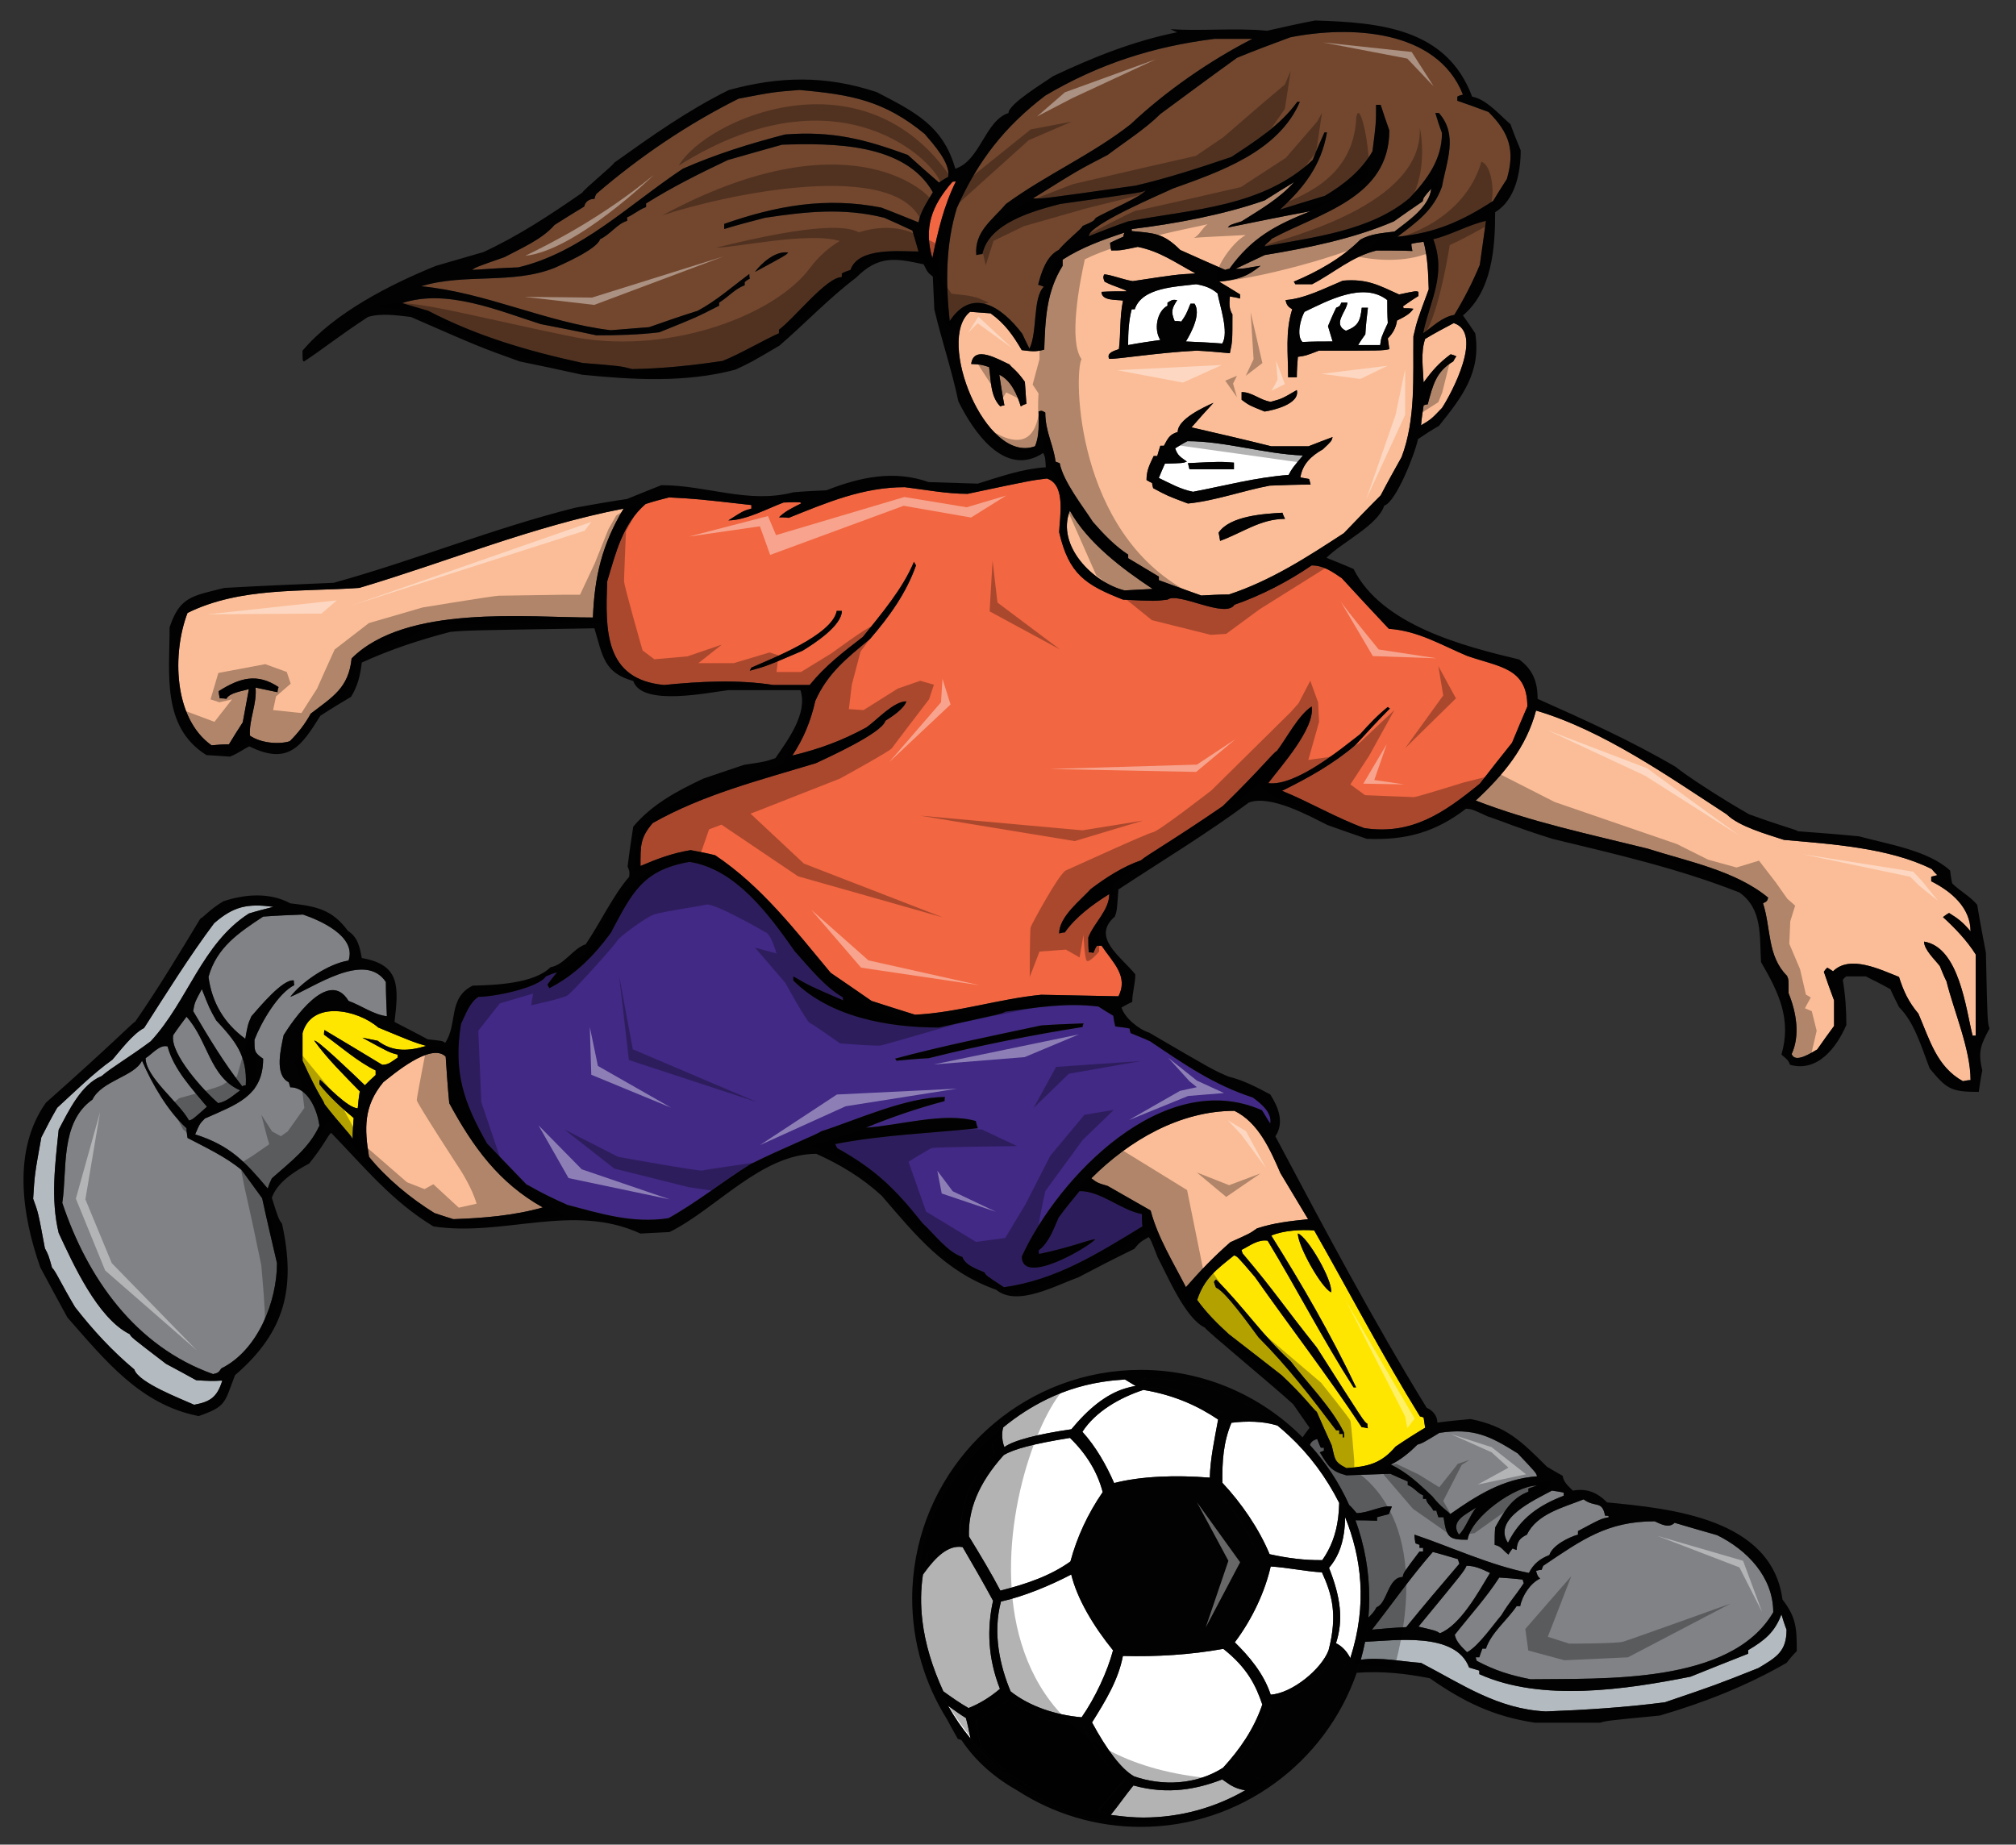
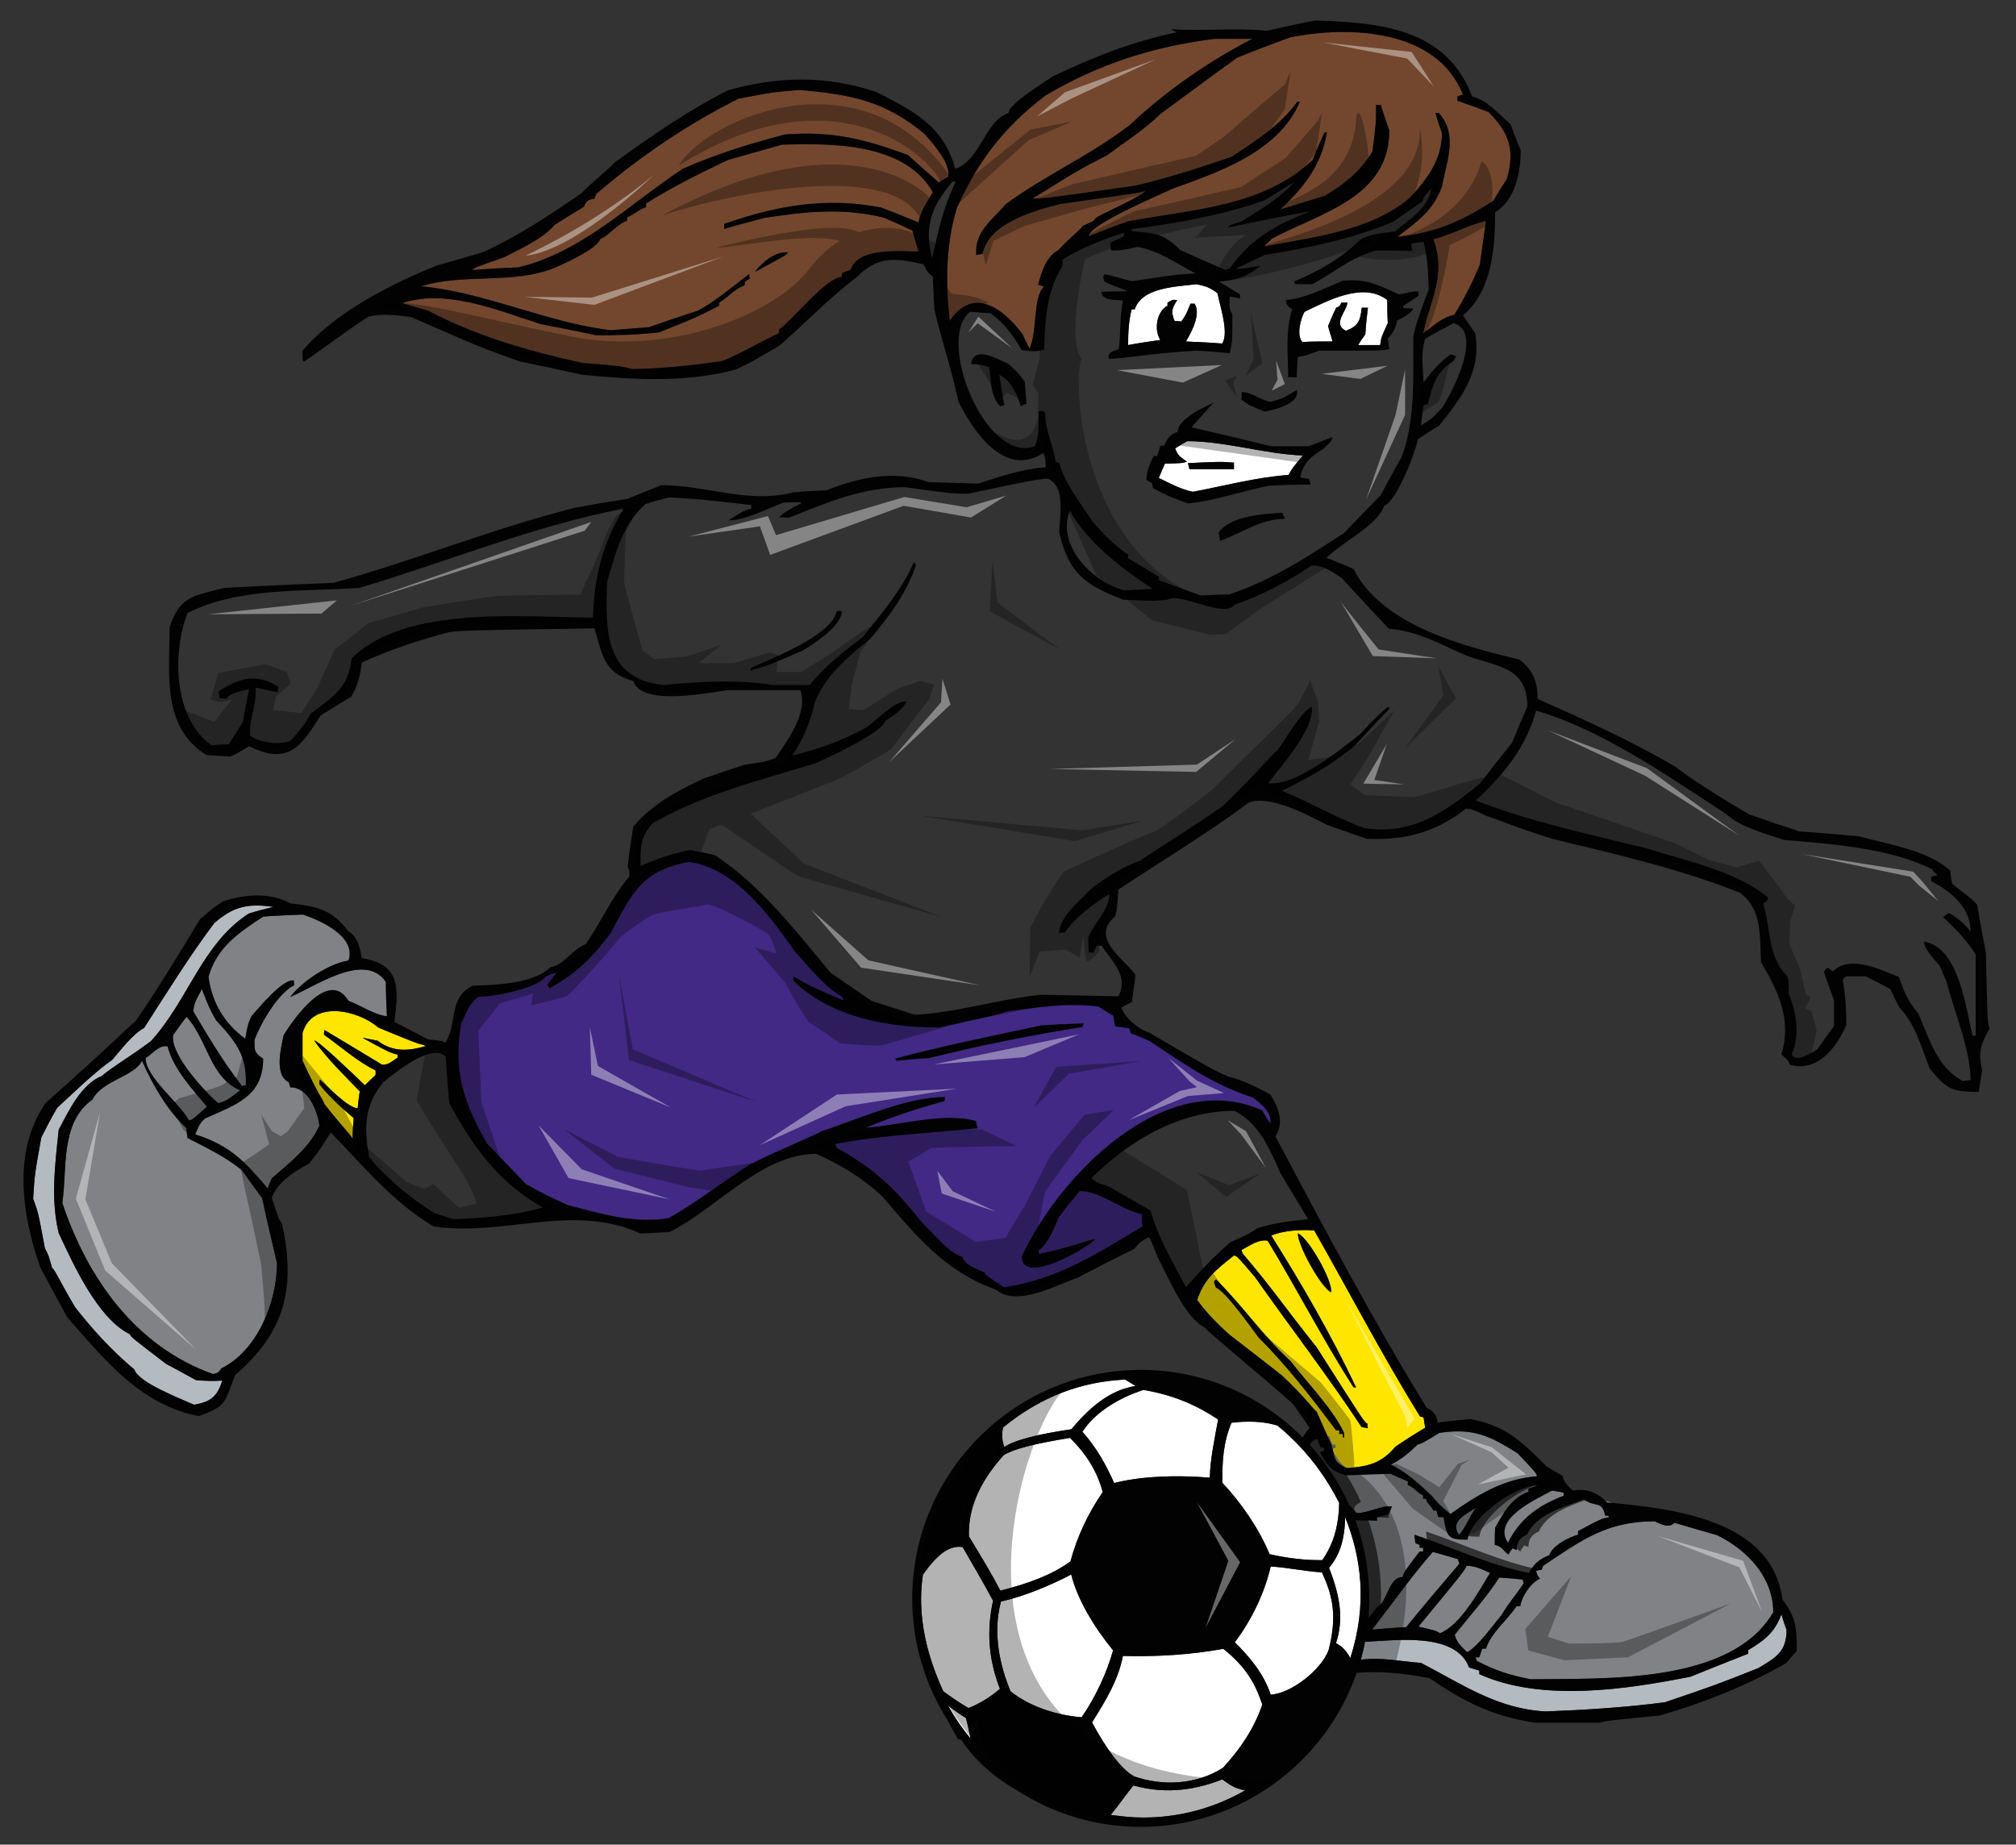
<svg xmlns="http://www.w3.org/2000/svg" version="1.1" id="Layer_1" x="0px" y="0px" width="200px" height="183px" viewBox="0 0 200 183" style="enable-background:new 0 0 200 183;" xml:space="preserve">
  <rect x="0" y="0" width="200" height="183" fill="#333333" stroke="none" />
  <path id="color7" style="fill:#73472E;" d="M142.192,23.736c1.827-0.455,3.449-1.42,5.226-1.826  c-0.205,1.421-0.408,2.891-0.608,4.361c-0.711,1.724-1.573,3.399-2.534,4.97c-1.22,0.204-2.131,1.166-3.096,1.828  C141.889,29.72,143.514,27.287,142.192,23.736z M115.111,11.311c-1.47,1.471-3.549,2.79-5.223,4.058  c-2.941,1.522-2.941,1.522-7.405,4.312c0.914,0.049,0.914,0.049,10.193-1.269c3.249-0.761,6.341-1.774,9.483-2.84  c2.383-1.572,4.867-3.143,6.542-5.477c0.052,0,0.151,0,0.254,0c-2.131,4.971-7.963,6.949-12.629,8.622  c-0.911,0.456-8.315,3.549-8.315,4.716c1.269-0.507,2.584-1.015,3.904-1.472c6.438-1.216,13.339-1.42,18.308-6.085  c0.354-0.914,0.762-1.825,1.168-2.738c0.048,0,0.15,0,0.251,0c-0.559,3.247-2.28,5.478-4.666,7.659  c1.471-0.457,2.941-0.914,4.463-1.371c1.877-1.115,3.602-2.483,4.717-4.412c0.355-2.789,0.355-2.789,0.355-4.614  c0.151,0,0.305,0,0.459,0c0.252,0.81,0.556,1.672,0.859,2.534c0,6.694-6.845,8.167-11.664,10.753  c-0.254,0.354-0.661,0.507-0.709,0.76c4.767-0.914,10.547-1.521,14.4-4.819c1.776-1.876,3.195-3.853,3.195-6.44  c-0.253-0.658-0.455-1.318-0.657-1.978c0.1,0,0.202,0,0.353,0c1.929,2.181,0.764,4.768,0.305,7.303  c-0.862,2.383-2.485,3.499-4.412,4.97c3.755-0.354,6.441-1.572,9.485-3.55c0.456-0.76,0.911-1.47,1.367-2.181  c0.812-2.839,0.255-4.564-1.825-6.643c-1.064-0.405-2.08-0.76-3.094-1.114c0-0.153,0-0.304,0-0.407  c0.152-0.101,0.356-0.151,0.558-0.203c-2.586-6.542-11.308-6.847-17.141-5.68c-1.775,0.658-3.55,1.318-5.274,2.029  C120.185,7.559,117.649,9.435,115.111,11.311z M92.545,19.07c-0.56,0.963-1.217,1.876-1.42,2.992  c-1.269-0.507-2.487-1.013-3.703-1.47c-5.478-1.064-10.346-0.203-15.57,1.623c0,0.152,0,0.305,0,0.507  c1.319-0.406,2.688-0.761,4.06-1.116c4.057-0.608,7.76-1.014,11.815,0c0.912,0.405,1.826,0.811,2.79,1.268  c0.202,0.658,0.406,1.368,0.609,2.08c-1.826,0-5.985-0.458-6.745,1.826c-0.305,0.102-0.61,0.202-0.863,0.354  c0,0.102,0,0.204,0,0.355c-1.521,0-4.717,4.107-6.237,5.222c0,0.103,0,0.205,0,0.357c-1.116,0.455-3.906,2.08-5.579,2.738  c-3.044,0.457-5.934,0.761-8.976,0.812c-1.166-0.304-1.166-0.304-4.921-0.607c-5.374-1.167-10.446-2.638-15.314-5.174  c-0.862-0.254-1.725-0.506-2.586-0.761c4.412-1.471,9.584,0.761,13.742,2.079c1.827,0.356,3.654,0.71,5.53,1.115  c2.08,0,4.157-0.05,6.237-0.303c3.652-1.47,3.652-1.47,5.935-2.637c0-0.102,0-0.204,0-0.304c0.963-0.607,1.572-1.37,2.535-1.725  c0-0.104,0-0.203,0-0.306c0.153-0.15,0.305-0.251,0.508-0.354c-0.05-0.152-0.05-0.304-0.05-0.456  c-1.775,1.317-3.245,2.638-5.122,3.65c-1.622,0.508-3.246,1.066-4.817,1.624c-1.267,0.102-2.535,0.202-3.804,0.304  c-6.389-0.759-12.375-3.752-18.815-4.36c4.311-1.318,9.027-0.152,13.237-1.825c0.559-0.254,4.211-1.826,4.514-2.84  c1.065-0.507,1.673-1.522,2.688-1.826c0-0.153,0-0.253,0-0.354c0.558-0.201,1.065-0.709,1.877-1.015c0-0.152,0-0.253,0-0.354  c2.587-1.623,5.325-2.993,8.114-4.312c1.774-0.506,3.55-1.014,5.375-1.521C82.502,14.202,89.755,14.152,92.545,19.07z   M74.895,26.981c3.093-1.674,3.093-1.674,3.296-1.927C76.975,24.853,75.555,26.069,74.895,26.981z M101.419,33.117  c0.202,0.458,0.458,0.964,0.711,1.473c0.811-1.674,0.303-5.021,1.42-6.138c-0.203-0.101-0.405-0.152-0.559-0.203  c0.306-1.217,0.811-2.838,2.028-3.448c0.965-1.116,2.231-2.029,2.383-2.384c1.064-0.457,1.064-0.457,1.318-0.811  c0.914-0.557,4.921-2.282,4.921-2.74c-0.202,0.205-0.202,0.205-8.47,1.371c-2.537,0.658-7.101,1.875-7.708,4.971  c-0.204,0-0.407,0.05-0.609,0.1c-0.203-2.331,1.571-3.449,2.94-5.07c3.955-2.892,8.57-4.92,12.375-7.912  c3.5-3.296,7.811-6.288,12.069-8.47c-1.268,0-2.535,0-3.755,0c-6.085,0.762-11.461,2.485-16.785,5.63  c-4.057,3.094-6.695,6.491-8.773,11.157c-1.116,3.651-1.116,7.454-0.708,11.209C96.45,28.452,99.39,30.43,101.419,33.117z   M67.746,16.737c3.348-1.47,6.644-2.484,10.142-3.397c4.716-0.356,7.861,0.456,12.172,2.029c1.016,0.913,2.029,1.826,3.094,2.738  c0.304-0.203,0.609-0.406,0.914-0.559c0.254-1.368-1.472-3.245-2.333-4.26c-4.007-3.295-7.253-3.905-12.427-4.361  c-2.584,0.203-2.584,0.203-6.034,0.862c-5.07,2.535-9.787,5.73-14.097,9.433c-0.102,0.151-0.152,0.305-0.203,0.507  c-0.558,0-0.913,0.305-1.016,0.762c-1.014,0.608-1.977,1.217-2.94,1.825c-1.217,1.42-3.348,2.333-4.97,3.197  c-2.891,1.013-2.891,1.013-3.196,1.267c1.522-0.102,3.043-0.203,4.564-0.254C57.654,25.054,62.471,20.237,67.746,16.737z" />
  <path id="color6" style="fill:#412985;" d="M110.445,100.77c-0.507-0.306-1.014-0.607-1.471-0.911  c-3.194-0.406-6.137,0.1-9.23,0.503c-0.355,0.206-0.355,0.206-6.643,1.574c-4.97,0-10.751-1.014-14.403-4.666  c0-0.151,0-0.305,0-0.404c1.674,0.964,1.674,0.964,4.972,2.384c-0.052-0.102-0.052-0.201-0.052-0.306  c-1.826-1.062-3.347-2.991-4.767-4.563c-2.536-3.601-5.833-8.165-10.448-8.875c-4.665,0.812-5.68,3.044-7.811,7.049  c-1.723,2.334-3.549,4.16-6.084,5.479c-0.101-0.15-0.152-0.255-0.202-0.356c0.303-0.405,0.607-0.811,0.963-1.214  c-0.406,0.1-0.762,0.252-1.116,0.403c-0.71,1.117-5.071,2.028-6.694,2.028c-0.913,0.608-1.268,1.774-1.725,2.688  c-0.761,4.816,0.253,7.758,2.585,11.867c1.27,1.318,2.588,2.686,3.907,4.056c0.659,0.305,1.014,0.661,4.058,2.03  c3.294,0.861,6.49,1.877,10.04,1.317c2.739-1.521,5.477-3.703,8.164-5.375c3.044-1.522,6.492-2.893,6.999-3.248  c3.5-1.116,8.368-3.395,12.273-3.395c-0.052,0.102-0.052,0.252-0.052,0.402c-2.686,0.713-5.225,1.573-7.809,2.64  c3.247-0.204,7.759-1.572,10.903-0.661c0.052,0.205,0.103,0.457,0.203,0.712c-4.717,0.507-9.483,0.658-14.147,1.573  c0.05,0.103,0.101,0.251,0.201,0.403c3.804,2.131,5.731,4.009,8.469,7.456c1.117,1.013,2.485,2.893,3.955,3.347  c0.255,0.813,1.472,1.218,2.181,1.522c0.152,0.304,0.152,0.304,1.927,1.47c5.173-0.709,9.331-3.346,13.743-6.034  c-0.052-0.405-0.052-0.812-0.052-1.218c-2.129-0.403-4.005-2.281-6.186-2.281c-0.709,0.861-1.422,1.725-2.08,2.637  c-0.507,1.166-0.964,2.484-1.977,3.247c0,0.099,0,0.203,0.051,0.354c3.348-0.711,4.769-1.371,5.579-1.474  c-0.608,0.763-7.304,4.717-7.304,1.725c3.65-7.909,14.1-18.814,23.835-14.503c0.255,0.406,0.509,0.862,0.813,1.317  c0.2-1.113-0.965-2.027-1.725-2.585c-3.905-1.269-6.796-3.298-10.195-5.58c-0.656-0.305-1.318-0.557-1.926-0.81  c-0.052-0.152-0.104-0.306-0.104-0.457c-0.505-0.104-0.964-0.152-1.418-0.203C110.547,101.48,110.497,101.125,110.445,100.77z   M107.402,101.887c-5.121,0.811-10.194,1.824-15.264,3.094c-1.064,0.051-2.131,0.15-3.195,0.253  c-0.051-0.103-0.103-0.151-0.151-0.202c4.716-1.268,9.736-2.281,14.505-3.298c1.367-0.101,2.787-0.15,4.208-0.201  C107.453,101.633,107.402,101.732,107.402,101.887z" />
  <path id="color5" style="fill:#FFE600;" d="M31.181,103.254c1.319,1.826,2.94,3.396,4.513,5.021  c-0.101,0.56-0.153,1.114-0.203,1.675c-0.964,0-3.094-2.283-3.753-2.841c-0.051,0.152-0.051,0.305-0.051,0.456  c0.913,1.168,2.232,2.385,3.398,3.351c-0.05,0.656-0.103,1.367-0.103,2.076c-0.203-0.456-1.268-1.472-2.789-3.45  c-0.102-0.404-0.507-0.656-2.181-4.309c0-0.911,0-1.825,0-2.736c0.914-3.298,5.479-2.334,7.507-0.56  c3.549,1.471,3.549,1.471,4.766,1.825c-1.672,0.508-3.295,0.659-4.818-0.509c-0.507-0.102-1.015-0.201-1.52-0.305  c2.687,1.473,2.687,1.473,3.498,1.677c0,0.101,0,0.199,0,0.304c-0.557,0.354-0.862,0.71-1.521,0.71  c-1.927-1.166-3.854-2.334-5.731-3.449c-0.05,0.153-0.05,0.307-0.05,0.456c1.623,1.167,3.348,2.688,5.123,3.552  c0,0.152,0,0.304,0,0.454c-0.354,0.307-0.71,0.662-1.066,1.017C34.881,106.397,31.334,103.002,31.181,103.254z M130.378,122.068  c3.499,6.14,6.796,12.477,10.495,18.463c0.104,0,0.207,0.049,0.357,0.101c0.051,0.306,0.102,0.66,0.152,1.015  c-1.015,0.607-1.978,1.218-2.942,1.877c-1.418,1.674-2.734,1.979-4.867,2.13c-1.318-0.659-1.113-0.965-1.473-2.282  c-0.506-1.116-1.014-2.23-1.47-3.295c-0.354-0.257-1.268-1.572-3.499-3.652c-1.775-1.369-3.5-2.738-5.225-4.059  c-1.166-1.064-2.231-2.129-3.144-3.396c0.709-2.132,1.877-2.991,3.651-4.412c0.304,0.051,0.304,0.051,2.08,2.13  c3.498,4.97,7.25,9.838,10.598,14.911c0.203,0,0.406,0.051,0.611,0.1c-0.053-0.151-0.053-0.304-0.053-0.455  c-0.307-0.152-0.307-0.152-5.021-7.557c-3.551-4.462-4.061-5.429-7.354-9.331c-0.05-0.153-0.103-0.253-0.103-0.354  c0.813-0.407,1.623-1.066,2.585-0.915c2.893,4.768,5.53,9.891,8.522,14.554c0.05,0,0.151,0,0.252,0  c-2.482-5.222-5.324-10.141-8.415-15.059C127.333,122.068,129.057,121.968,130.378,122.068z M133.316,142.101  c-1.217-2.482-3.648-4.916-5.273-7.048c-2.687-2.434-4.815-5.579-7.403-8.113c-0.102,0.051-0.152,0.152-0.203,0.253  c0.051,0.152,0.103,0.353,0.203,0.558c0.912,0.306,3.601,4.107,4.21,4.92c2.839,2.84,5.222,5.934,7.708,9.229  c0.103,0,0.202,0,0.305,0c0,0.103,0,0.201,0,0.354c0.103,0,0.203,0,0.354,0c0,0.103,0,0.203,0,0.355  C133.368,142.608,133.368,142.608,133.316,142.101z M128.756,122.372c0,1.219,2.279,5.326,3.296,5.836  C132.254,127.092,129.719,122.678,128.756,122.372z" />
-   <path id="color4" style="fill:#F26641;" d="M150.004,73.688c0.504-1.218,1.014-2.434,1.519-3.6c0-3.855-2.788-3.905-5.98-5.021  c-2.639-1.116-4.871-2.483-7.762-2.686c-1.571-1.676-3.144-3.349-4.666-5.021c-0.911-0.609-1.775-1.267-2.991-1.267  c-2.283,1.572-5.02,2.991-7.658,3.903c-0.912,1.42-5.578-1.319-6.642-0.507c-1.269,0.153-1.269,0.153-4.41,0  c-3.756-1.471-5.378-2.537-6.341-6.694c0.051-1.47,0.708-4.717-1.219-5.323c-1.623,0.201-1.623,0.201-7.861,1.52  c-2.08,0-4.158-0.405-6.237-0.66c-4.159,0-7.709,1.521-11.513,3.043c-0.356-0.051-0.66-0.051-0.963-0.051  c0.607-0.61,1.37-0.966,2.18-1.37c0-0.152,0-0.152-1.725-0.102c-1.621,0.608-3.753,1.774-5.476,1.774  c1.521-0.964,1.521-0.964,2.282-1.167c0-0.152,0-0.252,0-0.354c-5.377-0.608-5.377-0.608-8.165-0.759  c-0.812,0.201-1.573,0.404-2.332,0.657c-2.281,1.979-2.943,4.818-3.802,7.66c-0.204,4.919-0.255,9.737,5.628,10.294  c3.601-0.354,7.252-0.557,10.854,0c1.165,0,2.384,0,3.6,0c1.572-1.928,3.296-3.244,5.274-4.767c1.826-2.282,3.955-4.766,5.072-7.455  c0.051,0.102,0.101,0.202,0.203,0.356c-0.962,2.738-2.636,5.069-4.564,7.301c-2.282,1.878-4.208,3.399-5.426,6.137  c-0.457,2.028-1.167,3.753-2.282,5.427c2.739-0.661,4.92-1.471,7.353-2.79c1.017-0.709,2.687-2.586,3.957-2.586  c-0.204,0.71-1.422,1.522-2.08,1.929c-0.305,1.216-5.832,3.702-6.898,4.208c-5.525,1.673-11.156,3.094-16.176,5.933  c-1.268,1.47-1.216,2.283-1.216,4.261c1.672-0.711,3.143-1.267,4.969-1.571c0.811,0.152,1.623,0.305,2.435,0.506  c4.614,3.093,7.911,7.404,11.46,11.665c1.319,0.912,2.689,1.826,4.058,2.79c1.421,0.455,2.841,0.913,4.309,1.367  c4.21-0.203,8.319-1.571,12.529-1.979c2.534,0.054,5.07,0.103,7.657,0.152c1.015-2.026-0.56-3.346-1.674-5.018  c-0.151,0-0.306,0-0.457,0c-0.152,0.2-0.253,0.455-0.356,0.708c-0.15-0.05-0.303-0.05-0.453-0.05  c-0.052-0.509-0.052-1.014-0.052-1.471c0.559-1.472,2.079-2.688,2.079-4.312c-1.622,1.013-3.297,2.232-4.413,3.805  c-0.202,0-0.405,0.05-0.558,0.103c0-1.673,2.128-3.295,3.144-4.413c1.47-1.116,3.196-2.23,4.972-2.84  c0.556-0.506,3.243-2.029,8.11-5.374c3.705-3.602,5.024-5.327,5.378-5.479c0.963-1.267,2.129-3.55,3.447-4.411  c0.355,2.179-3.095,5.983-4.309,7.606c2.739,0.354,7.354-3.501,9.13-4.87c0.86-0.962,1.723-1.876,2.735-2.688  c0.053,0.053,0.102,0.103,0.203,0.152c-1.164,1.166-2.281,2.383-3.396,3.602c-2.182,1.875-4.715,3.295-7.304,4.564  c2.739,1.116,5.377,2.687,8.165,3.701c4.718,0.711,7.914-1.522,11.463-4.412C147.873,76.377,148.939,75.008,150.004,73.688z   M79.612,64.561c-3.551,1.521-3.551,1.521-5.224,1.978c0.051-0.102,0.102-0.203,0.153-0.305c1.926-0.862,8.013-3.194,8.469-5.629  c0.151,0,0.305,0,0.507,0C83.518,62.075,80.778,63.85,79.612,64.561z M94.826,18.005c-1.217,2.485-1.774,4.92-2.332,7.607  c-0.862-2.992-0.103-5.173,1.978-7.557C94.574,18.005,94.674,18.005,94.826,18.005z" />
  <path id="fill" style="fill:#FFFFFF;" d="M117.649,33.878c0.556-0.912,1.519-2.738,0.86-3.752c-0.155,0-0.306,0-0.406,0  c-0.454,1.115-0.454,1.115-0.913,1.776c-0.254-0.051-0.458-0.051-0.658-0.051c-0.407-0.965-0.255-1.271,0.253-2.08  c-0.457-0.051-0.457-0.051-0.963,0.253c0,0.102,0,0.203,0,0.304c-1.065,0.557-1.371,2.382-0.711,3.398  c-1.063,0.151-2.128,0.305-3.194,0.507c0-1.218,0.052-2.383,0.355-3.552c0.103,0,0.201,0,0.304,0  c0.709-2.181,4.107-2.23,6.086-2.485c0.862,0.152,1.472,0.354,2.129,0.914c0.203,1.166,1.169,3.905,0.456,4.97  C120.029,33.981,118.814,33.929,117.649,33.878z M121.361,163.581c-3.275,0.586-6.552,0.792-9.962,0.704  c-0.452,2.372-1.7,4.419-3.063,6.596c1.447,2.68,2.892,4.632,4.174,5.35c2.812,0.975,6.134,0.857,8.823-0.854  c1.647-1.801,3.05-3.796,3.895-6.269C124.596,167.226,123.742,165.462,121.361,163.581z M106.193,154.911  c0.649-2.415,1.717-4.724,3.201-6.883c-0.516-1.98-1.599-3.774-3.247-5.376c-3.609,0.584-5.589,1.105-6.575,1.711  c-2.553,2.836-3.537,5.481-3.448,8.065c1.228,2.004,2.271,3.75,3.121,5.376C101.865,157.136,104.198,156.338,106.193,154.911z   M120.021,146.596c0.037-1.853,0.488-3.917,0.825-5.767c-1.921-1.29-4.251-2.412-7.413-2.938c-2.352,0.77-4.749,2.145-6.053,4.154  c1.359,1.504,2.363,3.296,3.15,5.086C113.172,146.451,116.622,146.319,120.021,146.596z M106.273,156.205  c-2.104,1.097-4.67,2.169-6.971,2.681c-0.841,3.15-0.101,6.387,0.955,8.914c1.891,1.5,4.472,2.344,7.046,2.57  c1.345-1.929,2.558-4.521,3.118-6.643C108.463,161.317,106.861,158.613,106.273,156.205z M94.058,169.229  c0.645,1.148,1.389,2.236,2.223,3.245c-0.151-0.791-0.314-1.528-0.458-2.036C95.306,170.132,94.688,169.683,94.058,169.229z   M132.539,163.021c0.5,0.242,0.94,0.667,1.235,1.149c0.067,0.107,0.133,0.217,0.184,0.331c1.729-5.327,1.093-10.048-0.515-13.992  c-0.004,0.553-0.042,1.065-0.11,1.545c-0.207,1.453-0.709,2.59-1.486,3.489C133.008,158.468,133.289,160.737,132.539,163.021z   M132.203,33.878c-0.151-0.506-0.305-1.014-0.457-1.521c0.254-0.607,0.508-1.217,0.813-1.827c0.355-0.15,0.355-0.15,0.508-0.506  c0.2,0,0.403,0,0.607,0c-0.102,0.913-1.521,2.129-0.152,2.79c1.219-0.457,1.423-0.962,1.572-2.283c0.203,0,0.406,0,0.611,0  c-0.104,0.863-0.205,1.726-0.256,2.637c-0.255,0.355-0.507,0.709-0.711,1.066c0.711,0,1.418,0,2.183,0  c0.101-0.761,0.101-0.761,0.758-2.182c-0.052-0.761-0.052-1.522-0.052-2.281c-2.382-1.877-5.982,0.102-8.213,1.166  c-0.408,0.71-0.813,2.384-0.204,2.992C130.174,33.878,131.189,33.878,132.203,33.878z M106.289,141.795  c1.651-2,3.409-3.465,5.342-4.054c0.341-0.104,0.686-0.189,1.037-0.235c-0.335-0.204-0.668-0.408-1.001-0.61  c-0.023-0.014-0.047-0.028-0.069-0.042c-0.126,0.006-0.242,0.024-0.367,0.034c-0.354,0.023-0.704,0.056-1.047,0.094  c-2.32,0.27-4.398,0.901-6.289,1.816c-1.57,0.761-3.021,1.705-4.365,2.809c-0.077,0.222-0.102,0.472-0.105,0.726  c-0.006,0.42,0.068,0.854,0.22,1.229C100.577,142.883,103.014,142.269,106.289,141.795z M126.502,141.361  c-0.6-0.172-1.284-0.272-1.995-0.307c-0.786-0.038-1.598,0.001-2.337,0.098c-0.809,1.943-0.925,3.8-0.899,5.953  c1.89,2.017,3.625,4.543,4.683,7.083c1.768,0.392,3.459,0.615,5.225,0.589c0.838-1.186,1.37-2.559,1.578-4.222  c0.059-0.464,0.094-0.945,0.1-1.458c-1.289-2.546-2.948-4.783-4.979-6.67c-0.37-0.346-0.748-0.682-1.145-1.002  C126.657,141.4,126.578,141.384,126.502,141.361z M112.447,177.134c-0.748,0.912-1.497,2-2.246,2.914  c-0.002,0.003-0.006,0.006-0.008,0.007c0.012,0.002,0.021,0.002,0.029,0.004c0.185,0.028,0.373,0.043,0.557,0.067  c0.871,0.114,1.754,0.189,2.654,0.189c3.676,0,7.132-0.986,10.111-2.708c-0.158-0.022-0.307-0.052-0.443-0.087  c-0.916-0.229-1.409-0.711-1.848-0.986C118.816,177.476,115.922,178.094,112.447,177.134z M126.062,155.409  c-0.544,2.392-1.759,5.128-3.56,7.521c1.387,1.368,2.852,3.051,3.56,5.195c2.118-0.133,5.024-2.518,5.738-4.395  c0.946-3.631,0.29-5.657-0.653-7.737C129.474,155.895,127.73,155.508,126.062,155.409z M96.087,169.454  c1.103-0.439,2.141-1.076,3.115-1.905c-1.193-3.053-1.305-5.951-0.681-8.742c-1.005-1.866-2.011-3.59-3.017-5.322  c-1.432-0.243-2.67,0.969-3.852,2.608c-0.03,0.043-0.062,0.082-0.092,0.124c-0.229,1.518-0.235,3.024-0.06,4.52  c0.276,2.375,1.013,4.726,2.083,7.056C94.444,168.412,95.229,168.963,96.087,169.454z M118.354,48.789  c-1.265-0.253-2.229-0.813-3.394-1.37c0.201-0.507,0.404-0.963,0.606-1.421c1.774-0.049,1.774-0.049,2.183-0.201  c-0.61-0.457-0.913-0.559-1.166-1.32c0.403-0.253,0.813-0.507,1.214-0.71c3.755,0,7.608,1.27,11.465,1.42  c-1.066,1.268-1.066,1.268-1.423,1.927C124.545,47.368,121.553,48.179,118.354,48.789z M118.003,46.557c1.47,0,2.941,0,4.412,0  c0-0.254,0-0.456,0-0.661c-1.37-0.1-1.37-0.1-4.563,0.052C117.902,46.151,117.953,46.353,118.003,46.557z" />
-   <path id="color3" style="fill:#808285;" d="M147.822,156.049c-1.165,1.926-2.941,5.173-4.969,5.983  c-0.406-0.253-0.406-0.253-2.133-0.658c4.515-5.477,4.515-5.477,4.769-6.036C146.352,155.338,147.061,155.692,147.822,156.049z   M148.939,160.258c0.862-1.421,1.216-1.676,2.231-3.195c-0.052-0.148-0.101-0.254-0.101-0.352c-0.815-0.104-1.574-0.153-2.335-0.204  c-1.269,1.977-2.942,3.805-4.413,5.68c0.153,0.711,0.658,1.166,1.221,1.726C146.657,163.35,148.227,161.068,148.939,160.258z   M152.944,155.742c-0.202,0-0.405,0.052-0.558,0.104c0.151,0.508,0.151,0.508,0.402,0.761c-0.959,0.456-1.771,1.675-1.975,2.739  c-0.153,0-0.254,0-0.357,0c-0.91,1.367-2.532,2.635-3.039,4.21c-0.154,0-0.254,0-0.357,0c-0.1,0.251-0.203,0.557-0.303,0.86  c-0.152,0-0.254,0-0.354,0c0,0.102,0.052,0.203,0.102,0.357c1.825,0.963,3.297,1.42,5.326,1.825  c7.148-0.104,19.878,0.557,24.087-6.645c0-3.499-2.586-6.188-5.579-7.657c-1.421-0.404-2.84-0.811-4.208-1.22  c-0.559,0.561-1.318,0.153-1.979-0.15c-4.715,0-7.201,1.827-11.053,4.412C153.045,155.439,152.995,155.592,152.944,155.742z   M144.626,154.68c-0.861-0.256-1.674-0.509-2.483-0.712c-2.18,2.486-4.006,5.122-6.034,7.709c1.115-0.102,2.231-0.204,3.396-0.252  c1.726-2.132,3.5-4.21,5.274-6.29C144.729,154.984,144.679,154.831,144.626,154.68z M28.797,107.87  c-0.05-0.203-0.102-0.354-0.152-0.507c-1.471-0.713-0.761-3.398-0.506-4.666c0.913-1.473,4.461-6.695,6.439-3.397  c1.269,0.455,2.484,1.368,3.804,1.52c-0.051-1.164-0.102-2.281-0.102-3.396c-2.08-3.144-7.253,0.609-9.484,1.472  c1.167-1.521,3.804-3.297,5.782-3.601c0.812-2.436-2.891-4.008-4.515-4.564c-1.318,0.051-2.636,0.101-3.955,0.203  c-2.382,1.571-4.615,3.042-5.425,5.985c0.353,2.586,1.571,4.614,3.65,6.136c0.253-1.419,0.253-1.419,0.608-2.232  c0.761-0.861,3.143-3.752,4.209-3.55c0,0.152,0,0.307,0.05,0.457c-1.622,0.813-3.295,3.701-3.955,5.426  c0,1.066-0.05,1.27,0.861,1.878c0,3.753-2.737,4.563-5.781,5.933c-0.507,0.507-0.507,0.507-0.964,1.572  c3.5,1.115,4.972,2.737,7.202,5.377c0.102-0.356,0.253-0.711,0.406-1.016c1.825-1.624,3.703-2.993,4.716-5.226  C31.485,110.152,30.572,107.87,28.797,107.87z M24.385,107.667c0.152-2.99-1.065-4.413-2.942-6.44  c-0.657-1.165-0.657-1.165-1.419-3.095c-0.711,1.32-0.711,1.32-0.861,2.182c1.521,2.587,3.042,5.122,4.868,7.456  C24.132,107.717,24.232,107.667,24.385,107.667z M23.979,116.084c-1.572-1.315-3.549-2.229-5.375-3.191  c-0.051-0.355-0.102-0.662-0.102-0.965c-1.877-1.724-3.398-4.362-4.413-6.694c-0.761,1.571-4.006,1.979-4.919,3.854  c-3.246,2.283-2.483,6.996-2.991,10.244c2.485,7.453,7.251,14.251,14.959,16.989c0.458-0.103,0.559-0.152,0.812-0.56  c3.601-1.774,5.528-6.593,5.528-10.446c-0.506-2.18-1.014-4.31-1.471-6.44C25.299,117.913,24.639,116.999,23.979,116.084z   M137.984,145.298c1.723,0.859,2.686,1.824,4.106,3.144c0.913,1.167,1.621,1.52,1.774,1.775c2.69-1.875,5.224-3.5,8.621-3.754  c-0.101-0.354-0.101-0.354-1.926-2.28c-2.739-1.727-4.363-2.536-7.76-2.03c-1.674,1.015-1.674,1.015-2.182,1.168  C139.859,144.08,138.948,144.839,137.984,145.298z M144.729,152.246c0.561-0.407,1.115-1.979,1.727-2.688  C145.49,150.217,143.815,150.875,144.729,152.246z M14.445,104.979c0,1.876,3.295,4.359,4.31,6.186c0.355-0.1,0.355-0.1,1.776-1.368  c-1.471-1.775-3.298-3.702-3.906-5.984C15.815,103.609,15.104,104.573,14.445,104.979z M149.6,153.057  c1.217-2.436,3.041-3.703,5.527-4.667c0-0.102,0-0.203,0-0.306c-0.406-0.1-0.813-0.15-1.168-0.201  C152.283,148.795,148.023,150.672,149.6,153.057z M21.646,109.443c0.861-0.154,1.471-0.762,2.182-1.27  c-3.042-1.318-3.196-4.971-5.326-7.303c-0.457,0.607-0.912,1.217-1.318,1.825C16.829,104.523,20.277,108.275,21.646,109.443z   M134.588,150.115c1.165,0,2.536-0.813,3.499-0.659c-0.102,0.253-0.204,0.506-0.307,0.761c-0.405,0.102-0.809,0.202-1.167,0.304  c0,0.102,0,0.203,0,0.355c-0.723-0.038-1.438-0.045-2.141-0.048c0.885,2.418,1.367,5.026,1.367,7.745  c0,0.643-0.033,1.275-0.087,1.906c0.305-0.3,0.578-0.569,0.812-1.032c1.063-0.355,1.113-2.992,2.588-2.992  c0.101-0.457,0.101-0.457,1.672-2.536c0.101,0,0.205,0,0.354,0c0-0.152,0-0.255,0-0.354c-0.149,0-0.255,0-0.354,0  c0-0.102,0-0.203,0-0.306c-0.153-0.05-0.304-0.101-0.405-0.151c-0.051-0.303-0.1-0.609-0.1-0.861  c3.751,1.268,7.504,3.042,11.358,3.804c0.455-0.913,1.112-1.419,2.028-1.775c0.305-0.964,1.927-1.774,2.84-2.026  c0-0.152,0-0.254,0-0.354c2.281-1.22,2.281-1.22,3.043-1.371c0-0.151,0-0.151-0.355-0.151c-0.305-1.573-0.964-0.761-2.132-1.622  c-2.026,0.811-4.614,1.42-5.626,3.499c-0.711,0.354-0.968,0.658-1.019,1.52c-0.15-0.05-0.303-0.103-0.403-0.15  c-0.153,0.202-0.305,0.405-0.403,0.607c-0.562-0.405-0.66-0.811-1.373-0.964c0-0.609,0-1.165,0.053-1.725  c0.862-1.52,1.57-2.89,3.295-3.549c0-0.103,0-0.202,0-0.308c0.256-0.099,0.56-0.2,0.862-0.304c-2.13,0-6.542,3.098-6.896,5.378  c-1.879,0-2.077-0.205-2.384-2.232c-0.204,0-0.353,0-0.509,0c-0.1-0.254-0.15-0.455-0.202-0.659c-0.1,0-0.202,0-0.305,0  c-0.201-0.456-0.709-0.759-0.709-1.166c-0.102,0-0.203,0-0.305,0c0-0.152,0-0.254,0-0.354c-0.558-0.204-0.86-0.762-1.522-1.017  c0-0.151,0-0.254,0-0.355c-0.607-0.254-1.165-0.508-1.724-0.761c-1.472,0.05-2.94,0.102-4.36,0.152  c-1.52-0.406-1.774-0.861-2.638-2.282c0.101-0.051,0.254-0.104,0.404-0.153c0-0.1,0-0.201,0-0.305c-0.103,0-0.201,0-0.304,0  c-0.152-0.303-0.253-0.605-0.355-0.859c-0.431,0.104-0.647,0.316-0.732,0.592c1.594,1.754,2.91,3.762,3.898,5.948  C134.084,149.52,134.301,149.783,134.588,150.115z" />
+   <path id="color3" style="fill:#808285;" d="M147.822,156.049c-1.165,1.926-2.941,5.173-4.969,5.983  c-0.406-0.253-0.406-0.253-2.133-0.658c4.515-5.477,4.515-5.477,4.769-6.036C146.352,155.338,147.061,155.692,147.822,156.049z   M148.939,160.258c0.862-1.421,1.216-1.676,2.231-3.195c-0.052-0.148-0.101-0.254-0.101-0.352c-0.815-0.104-1.574-0.153-2.335-0.204  c-1.269,1.977-2.942,3.805-4.413,5.68c0.153,0.711,0.658,1.166,1.221,1.726C146.657,163.35,148.227,161.068,148.939,160.258z   M152.944,155.742c-0.202,0-0.405,0.052-0.558,0.104c0.151,0.508,0.151,0.508,0.402,0.761c-0.959,0.456-1.771,1.675-1.975,2.739  c-0.153,0-0.254,0-0.357,0c-0.91,1.367-2.532,2.635-3.039,4.21c-0.154,0-0.254,0-0.357,0c-0.1,0.251-0.203,0.557-0.303,0.86  c-0.152,0-0.254,0-0.354,0c0,0.102,0.052,0.203,0.102,0.357c1.825,0.963,3.297,1.42,5.326,1.825  c7.148-0.104,19.878,0.557,24.087-6.645c0-3.499-2.586-6.188-5.579-7.657c-1.421-0.404-2.84-0.811-4.208-1.22  c-0.559,0.561-1.318,0.153-1.979-0.15c-4.715,0-7.201,1.827-11.053,4.412C153.045,155.439,152.995,155.592,152.944,155.742z   M144.626,154.68c-0.861-0.256-1.674-0.509-2.483-0.712c-2.18,2.486-4.006,5.122-6.034,7.709c1.115-0.102,2.231-0.204,3.396-0.252  c1.726-2.132,3.5-4.21,5.274-6.29C144.729,154.984,144.679,154.831,144.626,154.68z M28.797,107.87  c-0.05-0.203-0.102-0.354-0.152-0.507c-1.471-0.713-0.761-3.398-0.506-4.666c0.913-1.473,4.461-6.695,6.439-3.397  c1.269,0.455,2.484,1.368,3.804,1.52c-0.051-1.164-0.102-2.281-0.102-3.396c-2.08-3.144-7.253,0.609-9.484,1.472  c1.167-1.521,3.804-3.297,5.782-3.601c0.812-2.436-2.891-4.008-4.515-4.564c-1.318,0.051-2.636,0.101-3.955,0.203  c-2.382,1.571-4.615,3.042-5.425,5.985c0.353,2.586,1.571,4.614,3.65,6.136c0.253-1.419,0.253-1.419,0.608-2.232  c0.761-0.861,3.143-3.752,4.209-3.55c0,0.152,0,0.307,0.05,0.457c-1.622,0.813-3.295,3.701-3.955,5.426  c0,1.066-0.05,1.27,0.861,1.878c0,3.753-2.737,4.563-5.781,5.933c-0.507,0.507-0.507,0.507-0.964,1.572  c3.5,1.115,4.972,2.737,7.202,5.377c0.102-0.356,0.253-0.711,0.406-1.016c1.825-1.624,3.703-2.993,4.716-5.226  C31.485,110.152,30.572,107.87,28.797,107.87z M24.385,107.667c0.152-2.99-1.065-4.413-2.942-6.44  c-0.657-1.165-0.657-1.165-1.419-3.095c-0.711,1.32-0.711,1.32-0.861,2.182c1.521,2.587,3.042,5.122,4.868,7.456  C24.132,107.717,24.232,107.667,24.385,107.667z M23.979,116.084c-1.572-1.315-3.549-2.229-5.375-3.191  c-0.051-0.355-0.102-0.662-0.102-0.965c-1.877-1.724-3.398-4.362-4.413-6.694c-0.761,1.571-4.006,1.979-4.919,3.854  c-3.246,2.283-2.483,6.996-2.991,10.244c2.485,7.453,7.251,14.251,14.959,16.989c0.458-0.103,0.559-0.152,0.812-0.56  c3.601-1.774,5.528-6.593,5.528-10.446c-0.506-2.18-1.014-4.31-1.471-6.44C25.299,117.913,24.639,116.999,23.979,116.084z   M137.984,145.298c1.723,0.859,2.686,1.824,4.106,3.144c0.913,1.167,1.621,1.52,1.774,1.775c2.69-1.875,5.224-3.5,8.621-3.754  c-0.101-0.354-0.101-0.354-1.926-2.28c-2.739-1.727-4.363-2.536-7.76-2.03c-1.674,1.015-1.674,1.015-2.182,1.168  C139.859,144.08,138.948,144.839,137.984,145.298z M144.729,152.246c0.561-0.407,1.115-1.979,1.727-2.688  C145.49,150.217,143.815,150.875,144.729,152.246z M14.445,104.979c0,1.876,3.295,4.359,4.31,6.186c0.355-0.1,0.355-0.1,1.776-1.368  c-1.471-1.775-3.298-3.702-3.906-5.984C15.815,103.609,15.104,104.573,14.445,104.979z M149.6,153.057  c1.217-2.436,3.041-3.703,5.527-4.667c0-0.102,0-0.203,0-0.306c-0.406-0.1-0.813-0.15-1.168-0.201  C152.283,148.795,148.023,150.672,149.6,153.057z M21.646,109.443c0.861-0.154,1.471-0.762,2.182-1.27  c-3.042-1.318-3.196-4.971-5.326-7.303c-0.457,0.607-0.912,1.217-1.318,1.825C16.829,104.523,20.277,108.275,21.646,109.443z   M134.588,150.115c1.165,0,2.536-0.813,3.499-0.659c-0.102,0.253-0.204,0.506-0.307,0.761c0,0.102,0,0.203,0,0.355c-0.723-0.038-1.438-0.045-2.141-0.048c0.885,2.418,1.367,5.026,1.367,7.745  c0,0.643-0.033,1.275-0.087,1.906c0.305-0.3,0.578-0.569,0.812-1.032c1.063-0.355,1.113-2.992,2.588-2.992  c0.101-0.457,0.101-0.457,1.672-2.536c0.101,0,0.205,0,0.354,0c0-0.152,0-0.255,0-0.354c-0.149,0-0.255,0-0.354,0  c0-0.102,0-0.203,0-0.306c-0.153-0.05-0.304-0.101-0.405-0.151c-0.051-0.303-0.1-0.609-0.1-0.861  c3.751,1.268,7.504,3.042,11.358,3.804c0.455-0.913,1.112-1.419,2.028-1.775c0.305-0.964,1.927-1.774,2.84-2.026  c0-0.152,0-0.254,0-0.354c2.281-1.22,2.281-1.22,3.043-1.371c0-0.151,0-0.151-0.355-0.151c-0.305-1.573-0.964-0.761-2.132-1.622  c-2.026,0.811-4.614,1.42-5.626,3.499c-0.711,0.354-0.968,0.658-1.019,1.52c-0.15-0.05-0.303-0.103-0.403-0.15  c-0.153,0.202-0.305,0.405-0.403,0.607c-0.562-0.405-0.66-0.811-1.373-0.964c0-0.609,0-1.165,0.053-1.725  c0.862-1.52,1.57-2.89,3.295-3.549c0-0.103,0-0.202,0-0.308c0.256-0.099,0.56-0.2,0.862-0.304c-2.13,0-6.542,3.098-6.896,5.378  c-1.879,0-2.077-0.205-2.384-2.232c-0.204,0-0.353,0-0.509,0c-0.1-0.254-0.15-0.455-0.202-0.659c-0.1,0-0.202,0-0.305,0  c-0.201-0.456-0.709-0.759-0.709-1.166c-0.102,0-0.203,0-0.305,0c0-0.152,0-0.254,0-0.354c-0.558-0.204-0.86-0.762-1.522-1.017  c0-0.151,0-0.254,0-0.355c-0.607-0.254-1.165-0.508-1.724-0.761c-1.472,0.05-2.94,0.102-4.36,0.152  c-1.52-0.406-1.774-0.861-2.638-2.282c0.101-0.051,0.254-0.104,0.404-0.153c0-0.1,0-0.201,0-0.305c-0.103,0-0.201,0-0.304,0  c-0.152-0.303-0.253-0.605-0.355-0.859c-0.431,0.104-0.647,0.316-0.732,0.592c1.594,1.754,2.91,3.762,3.898,5.948  C134.084,149.52,134.301,149.783,134.588,150.115z" />
  <path id="color2" style="fill:#B4BBC0;" d="M135,164.661c0.164-0.585,0.307-1.176,0.424-1.779c2.92-0.122,8.985-1.021,10.32,2.55  c0.303,0.1,0.659,0.201,1.015,0.305c0,0.103,0,0.2,0,0.354c6.186,2.791,14.552,1.523,20.945,0.253  c1.874-0.76,3.801-1.521,5.729-2.282c0-0.149,0-0.254,0-0.355c1.621-0.96,2.638-1.773,3.295-3.548  c0.152,0.507,0.308,1.015,0.509,1.521c0,2.18-1.015,2.738-2.79,3.805c-4.208,1.673-4.208,1.673-9.281,3.398  c-3.903,0.507-7.857,0.758-11.815,0.91c-4.817-0.253-8.265-2.686-12.373-4.817C138.985,164.832,136.994,164.388,135,164.661z   M19.466,136.93c-1.014-0.558-2.03-1.117-2.992-1.623c-3.448-2.638-3.448-2.638-3.6-2.943c-3.195-1.57-5.63-6.996-7.051-10.04  c-0.811-3.347-0.353-6.846,0-10.243c0.964-1.826,2.232-4.515,4.26-5.325c1.065-0.913,2.688-1.825,4.868-3.449  c3.703-4.005,5.072-9.685,9.738-12.678c0.81-0.253,1.622-0.456,2.434-0.66c-2.586-0.355-3.956-0.049-5.882,1.625  c-2.435,3.246-4.767,6.996-6.948,10.395c-1.116,0.558-2.435,2.333-3.145,3.144c-1.927,1.371-3.753,3.196-5.477,4.769  c-0.557,0.963-1.065,1.926-1.573,2.94c-0.658,3.651-0.658,3.651-0.81,6.086c0.507,1.369,0.507,1.369,1.166,4.919  c0.353,0.661,0.353,0.661,0.71,1.928c0.353,0.306,0.861,1.521,2.281,3.905c1.826,2.332,3.651,4.31,5.882,6.186  c0.407,1.32,4.717,2.941,5.933,3.5c1.674-0.304,2.283-0.813,2.791-2.385C21.748,136.93,21.646,137.082,19.466,136.93z" />
-   <path id="color1" style="fill:#FBBD97;" d="M143.055,40.472c-1.064,1.114-1.064,1.114-2.078,1.724  c0.053-0.661,0.152-1.319,0.253-1.978c0.102-0.051,0.254-0.102,0.406-0.102c0.507-1.876,0.812-3.247,2.534-4.26  c0.104-0.204,0.203-0.355,0.306-0.507c-0.202-0.102-0.406-0.152-0.562-0.202c-1.164,0.862-1.823,1.622-2.685,2.789  c-0.052-1.419-0.307-2.941,0.151-4.31c0.912-0.557,1.878-1.065,2.839-1.573C147.212,33.016,144.02,39,143.055,40.472z   M121.96,26.677c2.229-3.093,4.512-4.311,8.062-5.73c-2.737,0.507-5.477,1.064-8.215,1.623c0.203-0.254,0.203-0.254,1.369-0.609  c1.927-1.216,3.701-2.231,5.226-3.905c-1.019,0.61-1.98,1.217-2.944,1.826c-4.057,1.42-8.926,2.333-13.185,2.841  c0,0.05,0,0.103,0,0.203c2.229,0.203,3.144,0.203,4.817,1.875c1.471,0.66,2.939,1.317,4.462,1.978  C121.653,26.728,121.808,26.677,121.96,26.677z M44.569,109.443c-0.152-1.573-0.253-3.095-0.355-4.618  c-1.469-1.469-5.324,1.878-6.186,2.538c-1.977,2.384-1.875,4.614-1.419,7.404c1.724,2.129,4.108,4.107,6.491,5.579  c0.609,0.2,1.217,0.404,1.876,0.606c2.941-0.102,6.036-0.354,8.875-1.166C49.488,117.354,46.901,113.753,44.569,109.443z   M122.465,110.204c-5.426,0-10.447,2.94-14.199,6.692c0.607,0.458,0.607,0.458,1.623,0.762c1.42,0.813,2.84,1.623,4.26,2.434  c0.711,2.688,2.231,5.123,3.502,7.608c1.42-1.622,2.787-3.044,4.409-4.463c1.929-0.863,1.929-0.863,2.637-1.369  c1.727-0.559,3.196-0.711,5.074-0.914c-0.915-1.52-1.827-3.041-2.741-4.563C126.016,114.058,124.85,111.371,122.465,110.204z   M192.756,90.982c0.201-0.153,0.404-0.306,0.606-0.406c0.912,0.559,1.421,0.964,2.129,1.824c0-2.332-1.874-3.954-3.901-4.97  c0-0.15,0-0.303,0-0.455c0.202-0.051,0.402-0.102,0.605-0.151c-0.203-0.203-0.403-0.405-0.557-0.609  c-4.26-2.129-10.093-2.484-14.656-2.892c-1.676-0.556-4.463-1.317-5.682-2.535c-5.78-3.752-12.223-8.318-18.916-10.295  c-0.965,3.652-3.245,6.391-5.983,8.926c5.476,2.13,11.308,3.348,17.04,4.768c3.956,1.267,8.721,2.179,11.969,4.867  c-0.104,0.355-0.104,0.355-0.508,0.557c0.813,2.537,0.404,5.225,2.383,7.203c0.154,0.354,0.154,0.354,0.154,1.725  c0.76,1.875,1.165,4.158,0.303,6.034c0.354,0.964,1.979-0.151,2.537-0.457c0.558-0.812,1.113-1.571,1.672-2.332  c0-0.861,0-1.725,0-2.535c-0.355-0.963-0.709-1.929-1.013-2.84c0.101-0.154,0.202-0.305,0.354-0.407  c0.152,0.104,0.354,0.204,0.559,0.357c1.674-1.675,4.717-0.153,6.541,0.559c0.457,1.418,0.914,2.434,1.927,3.649  c1.116,2.585,1.827,5.273,4.413,6.694c0.255-0.051,0.509-0.104,0.761-0.104c0-3.043-1.671-6.896-2.384-9.787  c-0.254-0.508-0.455-1.014-0.66-1.521c-0.455-0.606-1.57-1.621-1.57-2.435c3.499,0.558,4.158,6.746,4.817,9.333  c0.102,0,0.201,0,0.304,0c0-2.688,0-5.377,0-8.063C195.137,93.315,193.973,92.098,192.756,90.982z M104.716,45.797  c-0.203-1.674-1.014-2.942-1.014-4.87c-0.355-0.202-0.355-0.202-0.661-0.1c0,1.165,0.104,2.382-0.354,3.447  c-4.919,1.826-9.888-10.649-6.439-13.338c0.66,0.05,1.318,0.102,2.028,0.151c1.42,1.015,2.233,2.18,3.094,3.652  c0.913,0.101,1.317,0.202,2.23-0.051c0.104-2.993,0.202-5.73,1.826-8.318c0-0.204,0-0.405,0-0.608  c1.877-1.217,4.007-1.979,6.138-2.688c-0.053,0.102-0.103,0.254-0.103,0.405c-0.456,0.203-0.914,0.406-1.318,0.608  c0,0.253,0.051,0.507,0.101,0.762c0.965,0,0.965,0,2.64-0.356c2.23,0.458,3.65,1.523,5.729,2.638  c-1.877,0.102-1.877,0.102-6.235,0.761c-0.963-0.151-2.387-0.709-2.842-0.66c-0.102,0.305-0.102,0.305,0.052,0.709  c0.811,0.457,2.231,0.812,2.18,0.963c-0.862,0-1.673,0-2.483,0.051c0,0.915,1.47,0.761,2.132,0.864  c-0.357,1.773-0.205,3.193-0.408,4.817c-0.406,0.152-1.268,0.354-0.963,0.963c0.813,0.051,4.717-0.608,8.675-0.811  c1.063,0.051,2.177,0.151,3.294,0.253c0.255-1.166,0.255-1.166,0.255-3.854c-0.356-0.559-0.305-1.116-0.255-1.774  c0.305,0.05,0.657,0.101,1.014,0.203c0-0.152,0-0.304,0-0.406c-0.709-0.456-1.418-0.862-2.077-1.268  c1.824-0.202,2.735-0.455,4.107-1.573c-1.216,0.152-1.371,0.305-2.486,0.305c0.965-0.458,1.93-0.913,2.895-1.37  c4.31-0.709,8.822-1.622,12.828-3.347c0.914-0.659,1.879-1.318,2.842-1.977c0.101-0.405,0.101-0.405,0.861-1.267  c-0.203,1.824-2.283,3.194-3.65,4.26c-1.166,0.153-2.334,0.204-3.397,0.81c-1.827,1.827-4.262,3.195-6.594,4.16  c0.053,0.05,0.101,0.152,0.152,0.252c0.556,0,1.112,0,1.673,0c2.231-1.166,3.906-2.736,6.391-3.345c1.168,0,2.333,0,3.551,0.05  c-0.052-0.254-0.104-0.508-0.104-0.71c0.407-0.102,0.813-0.152,1.218-0.202c0.406,1.522,0.456,3.093,0.507,4.716  c-1.166,3.146-1.166,3.146-1.521,4.666c-0.05,3.955,0.254,8.215-1.167,11.969c-0.708,1.268-1.42,2.536-2.076,3.803  c-1.22,1.216-2.437,2.484-3.654,3.751c-3.65,2.384-7.251,4.717-11.41,6.086c-0.912,0-1.826,0.05-2.738,0.101  c-1.419-0.508-2.84-1.013-4.208-1.521c0-0.152,0-0.254,0-0.355c-1.017-0.608-2.028-1.216-3.044-1.824c0-0.152,0-0.254,0-0.355  c-1.32-0.862-2.436-2.029-3.498-3.246c-1.016-1.572-2.941-4.006-3.297-5.831C104.969,45.897,104.818,45.847,104.716,45.797z   M127.485,51.477c-0.102-0.203-0.201-0.406-0.254-0.609c-1.825,0.102-5.222,0.305-6.339,1.978c0.052,0.253,0.102,0.506,0.15,0.813  C123.276,52.845,125.053,51.477,127.485,51.477z M127.538,29.771c0.101,0.507,0.252,0.659,0.657,0.912  c-0.71,2.233-0.405,4.412-0.405,6.745c0.254,0,0.56,0,0.861,0c0-0.709,0.052-1.369,0.105-2.028c0.761-0.102,0.761-0.102,2.079-0.608  c6.289,0,6.289,0,6.997-0.152c-0.052-0.353-0.102-0.709-0.153-1.065c0.507-0.506,0.813-1.064,0.915-1.775  c0.608-0.304,1.266-0.609,1.622-1.168c-0.356-0.051-0.659-0.051-0.963-0.051c-0.051-0.1-0.051-0.151-0.051-0.202  c0.505-0.355,1.014-0.709,1.519-1.015c0-0.152,0-0.304,0-0.405c-0.252-0.102-0.252-0.102-1.926,0.253  c-2.026-0.913-3.143-1.572-5.579-1.368C131.393,28.604,129.465,29.619,127.538,29.771z M123.176,39.66  c0.76,0.558,0.76,0.558,2.283,1.168c0.709-0.102,3.547-0.71,3.192-2.131c-1.47,0.861-1.47,0.861-2.584,1.165  c-1.064-0.151-1.826-0.963-2.892-0.963C123.176,39.153,123.176,39.406,123.176,39.66z M113.742,47.622  c0.152,0.101,0.354,0.203,0.559,0.303c0,0.153,0.051,0.305,0.103,0.508c1.42,0.763,1.42,0.763,3.448,1.522  c2.637-0.253,5.427-1.268,8.113-1.775c1.319-0.05,2.687-0.102,4.057-0.102c-0.049-0.202-0.102-0.405-0.152-0.556  c-0.302-0.051-0.605-0.103-0.861-0.154c0.202-1.318,1.064-2.129,2.23-2.789c0.862-0.813,0.862-0.813,0.966-1.217  c-0.811,0.304-1.622,0.608-2.387,0.914c-1.265,0-2.483,0-3.697,0c-2.64-0.66-5.277-1.269-7.914-1.876  c0.711-0.813,1.42-1.622,2.183-2.435c-1.016,0.457-3.551,1.622-3.551,2.891c-0.813,0.253-0.961,0.609-1.369,1.37  c-0.154,0-0.255,0-0.356,0c-0.102,0.304-0.205,0.66-0.304,1.015c-0.155,0-0.254,0-0.356,0  C114.048,46.1,113.742,46.658,113.742,47.622z M101.824,40.065c-0.052-0.762-0.102-1.47-0.15-2.181  c-0.863-1.217-1.217-1.319-1.522-1.725c-1.115-0.508-3.551-1.978-3.804-0.05c0.963,0.05,0.963,0.05,1.774,0.304  c0.204,1.267,0.101,2.889,1.116,3.904c0.101-0.052,0.253-0.102,0.407-0.102c-0.203-1.016-0.355-2.028-0.509-3.043  c1.169,0.558,1.775,1.979,2.133,3.146C101.419,40.218,101.621,40.117,101.824,40.065z M35.645,58.323  c-5.681,0.405-11.816-0.101-17.04,2.484c-1.521,3.957-1.419,10.448,2.384,13.135c0.558-0.05,1.116-0.1,1.725-0.1  c0.457-0.762,0.913-1.473,1.369-2.181c0.203-1.117,0.405-2.233,0.609-3.297c-0.66,0.203-1.928,0.355-2.232,0.963  c-0.253-0.048-0.457-0.048-0.658-0.048c-0.052-0.253-0.102-0.507-0.102-0.711c2.078-1.318,3.804-1.825,5.933-0.406  c-0.05,0.152-0.101,0.305-0.101,0.508c-0.76-0.152-1.471-0.305-2.18-0.458c0.151,1.673-0.66,3.145-0.559,4.767  c1.013,0.71,2.789,0.913,3.954,0.559c0.864-0.864,1.522-1.726,2.08-2.739c2.182-1.675,3.753-2.537,4.056-5.477  c5.377-5.376,17.345-4.059,23.939-4.059c0.152-4.057,0.913-7.25,3.042-10.802C52.887,52.187,44.366,55.736,35.645,58.323z   M106.136,50.664c-1.369,3.499,2.331,7.152,5.428,7.911c0.911-0.049,1.826-0.1,2.788-0.149  C111.359,56.446,107.909,53.859,106.136,50.664z" />
  <path id="outline" style="fill:#020202;" d="M114.222,137.424c-0.292-0.139-0.56-0.294-0.808-0.471  c-0.092-0.065-0.19-0.125-0.272-0.202c4.783-0.053,8.764,1.221,12.355,3.659c-0.229-0.057-0.451-0.103-0.665-0.146  c-0.771-0.15-1.443-0.204-2.068-0.196c-0.498,0.008-0.969,0.05-1.437,0.118c-1.381-0.894-2.726-1.595-4.026-2.071  C116.242,137.727,115.212,137.481,114.222,137.424z M131.918,164.606c-0.726,2.122-3.063,3.538-5.853,4.756  c-0.763,2.282-2.062,4.258-3.727,6.019c0.59,0.849,1.496,1.148,2.711,0.925c0.247-0.047,0.502-0.104,0.775-0.196  c3.194-2.091,5.813-5.286,7.593-10.096c-0.053-0.068-0.105-0.135-0.155-0.201C132.814,165.239,132.364,164.745,131.918,164.606z   M98.608,144.225c-0.088-0.348-0.143-0.698-0.183-1.05c-0.022-0.188-0.046-0.374-0.059-0.56c-3.329,3.006-5.689,7.063-6.547,11.64  c0.064-0.068,0.132-0.137,0.199-0.204c0.911-0.933,1.958-1.662,3.229-1.941C95.385,149.038,96.467,146.316,98.608,144.225z   M107.449,171.276c-2.592-0.134-5.058-0.969-7.443-2.616c-1.198,0.971-2.353,1.647-3.206,1.932c0.149,1.053,0.278,1.892,0.563,2.811  c0.732,0.78,1.505,1.486,2.312,2.133c0.022,0.02,0.047,0.04,0.071,0.059c1.061,0.844,2.192,1.563,3.379,2.181  c1.759,0.909,3.646,1.588,5.673,2.015c0.037-0.042,0.072-0.085,0.108-0.128c0.878-1.025,1.756-2.052,2.637-3.076  C110.012,175.651,108.637,173.508,107.449,171.276z M110.405,148.349c-1.417,2.209-2.431,4.551-3.221,6.966  c0.696,2.946,2.11,5.529,4.148,7.934c3.317,0.035,6.64-0.239,9.958-0.743c1.543-1.685,2.817-4.163,3.822-7.595  c-1.1-2.63-2.389-5.016-4.828-7.24C116.303,147.134,112.915,147.402,110.405,148.349z M129.948,143.354  c1.594,1.755,2.91,3.762,3.898,5.948c-0.274-0.25-0.574-0.444-1.033-0.607c-0.255-0.609-0.51-1.166-0.762-1.725  c-0.152,0-0.253,0-0.355,0C131.373,146.367,129.627,144.398,129.948,143.354z M99.746,175.877c1.065,0.507,1.065,0.507,2.687,1.623  c0.229,0.089,0.462,0.182,0.692,0.271c-1.188-0.616-2.318-1.336-3.379-2.18C99.746,175.689,99.746,175.783,99.746,175.877z   M110.396,180.136c0.129-0.004,0.258-0.006,0.386-0.01c-0.186-0.024-0.373-0.039-0.558-0.067  C110.278,180.082,110.333,180.108,110.396,180.136z M90.871,154.475c0,0.011-0.001,0.021-0.003,0.029  c0.004-0.017,0.006-0.032,0.009-0.05C90.874,154.462,90.873,154.47,90.871,154.475z M136.613,150.52  c0.358-0.102,0.762-0.202,1.167-0.303c0.102-0.256,0.204-0.509,0.307-0.761c-0.963-0.154-2.334,0.658-3.499,0.658  c-0.285-0.331-0.504-0.596-0.741-0.814c0.226,0.499,0.438,1.006,0.626,1.525c0.703,0.003,1.418,0.01,2.142,0.048  C136.613,150.724,136.613,150.621,136.613,150.52z M111.631,137.741c1.094,0,2.209,0,3.33,0c0.816,0.081,1.588,0.215,2.34,0.372  c-1.059-0.389-2.089-0.633-3.079-0.689c-0.292-0.139-0.56-0.294-0.808-0.471c-0.582-0.029-1.164-0.048-1.747-0.059  c0.333,0.202,0.666,0.406,1.001,0.609C112.316,137.552,111.972,137.637,111.631,137.741z M134.473,150.827  c-0.232-0.001-0.471-0.004-0.698-0.004c1.471,2.942,1.471,6.949,1.471,10.195c0.178-0.214,0.347-0.38,0.51-0.54  c0.053-0.631,0.086-1.264,0.086-1.906C135.84,155.854,135.357,153.245,134.473,150.827z M134.588,164.721  c0.137-0.027,0.273-0.04,0.412-0.061c0.164-0.584,0.307-1.177,0.424-1.779c-0.19,0.009-0.369,0.014-0.531,0.014  C134.789,163.504,134.69,164.111,134.588,164.721z M124.507,141.056c0.711,0.033,1.396,0.135,1.995,0.308  c-0.545-0.395-1.104-0.754-1.67-1.099c-0.771-0.15-1.443-0.204-2.068-0.196C123.351,140.372,123.932,140.698,124.507,141.056z   M110.75,136.878c-0.193,0.029-0.378,0.07-0.566,0.104c0.343-0.039,0.691-0.071,1.047-0.095  C111.068,136.886,110.909,136.878,110.75,136.878z M100.152,36.161c-1.115-0.508-3.551-1.977-3.804-0.05  c0.963,0.05,0.963,0.05,1.774,0.304c0.204,1.268,0.101,2.889,1.116,3.904c0.101-0.052,0.253-0.102,0.407-0.102  c-0.203-1.016-0.355-2.028-0.509-3.043c1.169,0.559,1.775,1.979,2.133,3.146c0.15-0.102,0.354-0.203,0.557-0.254  c-0.052-0.762-0.101-1.47-0.151-2.181C100.811,36.667,100.456,36.566,100.152,36.161z M128.044,135.053  c-2.687-2.434-4.815-5.579-7.403-8.113c-0.102,0.051-0.152,0.152-0.203,0.253c0.051,0.152,0.103,0.353,0.203,0.558  c0.912,0.306,3.601,4.107,4.21,4.92c2.839,2.84,5.222,5.934,7.708,9.229c0.103,0,0.202,0,0.305,0c0,0.103,0,0.201,0,0.354  c0.103,0,0.203,0,0.354,0c0,0.103,0,0.203,0,0.355c0.151,0,0.151,0,0.102-0.508C132.1,139.617,129.668,137.185,128.044,135.053z   M114.301,47.925c-0.203-0.1-0.406-0.201-0.559-0.303c0-0.964,0.306-1.522,0.709-2.384c0.103,0,0.201,0,0.356,0  c0.099-0.354,0.202-0.709,0.304-1.015c0.103,0,0.201,0,0.355,0c0.408-0.761,0.557-1.115,1.369-1.369  c0-1.269,2.535-2.435,3.551-2.892c-0.763,0.813-1.472,1.623-2.183,2.435c2.637,0.608,5.274,1.217,7.914,1.876  c1.214,0,2.434,0,3.699,0c0.763-0.305,1.574-0.61,2.385-0.914c-0.104,0.405-0.104,0.405-0.966,1.217  c-1.166,0.659-2.028,1.471-2.23,2.789c0.256,0.051,0.561,0.103,0.863,0.154c0.051,0.151,0.102,0.354,0.15,0.556  c-1.368,0-2.736,0.051-4.057,0.102c-2.687,0.508-5.477,1.522-8.113,1.775c-2.028-0.76-2.028-0.76-3.448-1.522  C114.352,48.23,114.301,48.078,114.301,47.925z M114.961,47.419c1.164,0.557,2.131,1.116,3.394,1.37  c3.197-0.608,6.188-1.42,9.484-1.674c0.355-0.658,0.355-0.658,1.423-1.927c-3.855-0.151-7.71-1.42-11.464-1.42  c-0.402,0.203-0.812,0.457-1.216,0.71c0.254,0.761,0.557,0.863,1.166,1.32c-0.406,0.151-0.406,0.151-2.181,0.201  C115.365,46.456,115.162,46.912,114.961,47.419z M122.415,45.897c-1.37-0.1-1.37-0.1-4.563,0.052  c0.051,0.202,0.103,0.404,0.151,0.608c1.47,0,2.941,0,4.412,0C122.415,46.304,122.415,46.1,122.415,45.897z M128.651,38.697  c-1.47,0.861-1.47,0.861-2.584,1.165c-1.064-0.151-1.826-0.963-2.892-0.963c0,0.254,0,0.507,0,0.761  c0.759,0.558,0.759,0.558,2.281,1.168C126.168,40.726,129.006,40.117,128.651,38.697z M128.756,122.372  c0,1.219,2.279,5.326,3.296,5.836C132.254,127.092,129.719,122.678,128.756,122.372z M196.657,106.197  c-0.15,0.709-0.251,1.419-0.352,2.13c-2.79,0-3.195-0.306-4.869-2.332c-0.813-2.079-1.472-4.515-3.043-6.087  c-0.306-0.607-0.608-1.22-0.86-1.776c-0.811-0.456-1.624-0.861-2.434-1.267c-0.662,0-1.319,0-1.928,0  c-0.154,0.102-0.254,0.202-0.356,0.354c0.256,1.47,0.356,2.942,0.356,4.464c-0.965,2.232-2.841,4.715-5.578,3.956  c-0.203-0.457-0.203-0.457-0.863-1.015c1.015-3.5-0.254-6.137-2.027-9.181c-0.15-2.638,0.15-5.273-2.133-6.896  c-6.032-2.385-12.271-3.804-18.559-5.327c-4.006-1.267-4.463-1.572-6.439-2.231c-1.523-0.709-1.523-0.709-2.131-0.759  c-3.042,2.331-5.935,3.143-9.84,2.99c-1.317-0.455-2.636-0.912-3.904-1.368c-1.826-0.914-5.68-3.043-7.807-2.23  c-4.16,3.092-8.624,5.78-12.934,8.621c-0.153,2.131-0.153,2.131-0.357,2.688c-2.381,2.079,0.61,3.956,2.029,5.731  c0,0.964-0.303,1.825-0.303,2.737c-0.354,0.152-0.709,0.354-1.065,0.557c0.307,1.016,1.726,2.182,2.739,2.486  c6.338,3.702,6.338,3.702,7.86,4.36c1.47,0.355,2.838,1.066,4.159,1.775c0.811,1.269,1.418,2.791,0.508,4.159  c4.766,8.976,9.684,18.257,15.009,26.928c0.608,0.253,1.065,0.813,1.065,1.471c1.065-0.15,2.18-0.251,3.297-0.354  c3.551,0.713,5.018,2.183,7.557,4.719c0.506,0.304,1.015,0.608,1.57,0.911c0.104,0.659,0.559,1.016,1.015,1.472  c1.419-0.254,2.435,0.201,3.399,1.168c6.289,0.606,16.329,1.57,17.395,9.634c1.368,1.774,1.42,2.84,1.42,5.121  c-0.357,0.355-0.71,0.763-1.016,1.167c-3.955,2.283-8.215,3.955-12.577,5.225c-5.222,0.506-5.222,0.506-5.935,0.709  c-2.18,0-4.31,0-6.441,0c-4.105-0.607-7.098-2.078-10.444-4.413c-2.483-0.477-4.702-0.723-7.241-0.54  c0.145-0.425,0.281-0.856,0.402-1.293c1.994-0.272,3.985,0.171,5.977,0.313c4.107,2.131,7.556,4.564,12.373,4.817  c3.957-0.152,7.912-0.403,11.814-0.91c5.074-1.727,5.074-1.727,9.283-3.398c1.774-1.065,2.789-1.625,2.789-3.805  c-0.201-0.507-0.355-1.015-0.508-1.521c-0.659,1.774-1.675,2.588-3.297,3.548c0,0.103,0,0.206,0,0.355  c-1.929,0.762-3.854,1.522-5.729,2.282c-6.393,1.27-14.761,2.538-20.945-0.253c0-0.153,0-0.252,0-0.354  c-0.354-0.104-0.712-0.205-1.016-0.305c-1.334-3.57-7.399-2.672-10.319-2.55c0.151-0.789,0.263-1.59,0.33-2.402  c0.304-0.301,0.578-0.569,0.812-1.032c1.063-0.355,1.113-2.992,2.588-2.992c0.099-0.457,0.099-0.457,1.672-2.536  c0.101,0,0.205,0,0.354,0c0-0.151,0-0.254,0-0.354c-0.149,0-0.255,0-0.354,0c0-0.102,0-0.204,0-0.306  c-0.153-0.049-0.304-0.101-0.405-0.151c-0.051-0.303-0.1-0.608-0.1-0.86c3.751,1.267,7.504,3.04,11.358,3.803  c0.455-0.913,1.112-1.419,2.028-1.775c0.305-0.964,1.927-1.775,2.84-2.027c0-0.151,0-0.253,0-0.354  c2.281-1.219,2.281-1.219,3.043-1.37c0-0.151,0-0.151-0.355-0.151c-0.304-1.573-0.963-0.761-2.131-1.623  c-2.026,0.813-4.614,1.421-5.626,3.501c-0.711,0.354-0.968,0.657-1.019,1.52c-0.15-0.051-0.303-0.102-0.404-0.151  c-0.152,0.202-0.304,0.405-0.402,0.608c-0.562-0.406-0.66-0.813-1.373-0.965c0-0.609,0-1.165,0.053-1.725  c0.862-1.52,1.57-2.891,3.295-3.549c0-0.102,0-0.201,0-0.307c0.256-0.1,0.56-0.201,0.862-0.305c-2.13,0-6.542,3.098-6.896,5.378  c-1.879,0-2.077-0.205-2.384-2.232c-0.204,0-0.353,0-0.509,0c-0.1-0.253-0.15-0.456-0.202-0.659c-0.1,0-0.202,0-0.305,0  c-0.201-0.455-0.709-0.76-0.709-1.166c-0.102,0-0.203,0-0.305,0c0-0.152,0-0.254,0-0.354c-0.559-0.204-0.86-0.763-1.522-1.017  c0-0.151,0-0.253,0-0.354c-0.607-0.254-1.165-0.508-1.724-0.762c-1.472,0.052-2.94,0.102-4.36,0.154  c-1.52-0.407-1.774-0.863-2.638-2.284c0.101-0.05,0.254-0.103,0.404-0.153c0-0.099,0-0.199,0-0.304c-0.104,0-0.201,0-0.304,0  c-0.152-0.303-0.253-0.605-0.355-0.859c-0.431,0.104-0.647,0.317-0.732,0.591c-0.235-0.26-0.479-0.514-0.725-0.762  c0.222-0.321,0.448-0.637,0.696-0.945c-0.558-0.813-1.116-1.572-1.623-2.333c-1.977-1.824-8.57-7.251-8.773-7.608  c-1.979-0.96-3.702-5.172-4.665-6.945c-0.711-1.826-0.711-1.826-0.914-2.03c-0.863,0.508-0.863,0.508-1.42,1.168  c-1.876,0.912-3.753,1.876-5.579,2.84c-2.181,0.761-6.035,2.941-8.114,1.216c-5.122-1.825-7.911-5.323-11.361-9.331  c-1.927-1.773-4.106-3.092-6.492-4.159c-5.426,0-9.939,5.479-14.554,7.762c-0.964,0.051-1.929,0.101-2.89,0.149  c-6.695-3.092-13.593,0.355-20.541-0.708c-4.158-2.536-6.796-5.833-10.142-9.281c-0.305,0.202-0.66,1.168-2.181,3.044  c-1.421,0.762-3.145,1.825-3.703,3.396c0.659,2.08,0.659,2.08,1.015,2.589c1.37,6.288,0.355,10.7-4.666,15.01  c-1.064,2.79-0.863,3.093-3.601,4.059c-5.781-1.116-9.281-5.527-13.032-9.787c-0.915-1.676-1.827-3.349-2.688-4.971  c-1.826-5.176-2.789-11.615,0.559-16.332c6.694-5.934,8.469-7.809,8.874-8.063c2.282-3.296,4.361-6.745,6.44-10.191  c0.406-0.204,0.861-0.864,2.282-1.725c2.13-0.713,4.615-0.914,6.643,0.199c2.637,0.307,4.159,0.61,5.73,2.74  c0.965,0.609,1.167,1.572,1.368,2.688c3.855,0.658,3.653,2.89,3.247,6.339c1.066,0.559,2.181,1.117,3.296,1.725  c1.472,0.15,1.472,0.15,1.726,0.354c1.269-1.875,0.253-4.464,2.738-5.681c2.232-0.051,6.087-0.201,7.71-1.825  c1.421-0.254,2.179-1.824,3.5-2.282c1.419-2.078,2.686-4.816,4.309-6.693c0.05-0.508,0.05-0.508-0.153-1.016  c0.153-1.316,0.356-2.638,0.557-3.955c1.877-2.232,4.363-3.549,6.95-4.766c1.319-0.459,2.687-0.915,4.057-1.371  c2.03-0.304,2.03-0.304,3.096-0.659c1.216-1.774,3.245-4.462,2.482-6.745c-2.382,0-4.768,0-7.149,0  c-1.876,0.203-8.571,1.672-9.434-0.912c-2.94-0.812-3.042-2.538-3.853-5.225c-12.627,0.203-12.627,0.203-14.302,0.354  c-3.093,0.811-5.883,1.725-8.776,3.043c-0.149,1.268-0.403,2.331-1.063,3.396c-1.015,0.609-2.029,1.217-3.043,1.878  c-1.875,2.99-3.144,4.968-7.048,3.042c-0.66,0.304-1.015,0.659-1.928,1.014c-0.812-0.05-1.572-0.101-2.333-0.152  c-4.462-2.789-3.651-8.063-3.651-12.678c1.014-3.043,2.23-3.095,5.425-3.904c3.602-0.206,7.201-0.356,10.853-0.508  c8.064-2.232,15.875-5.425,23.989-7.456c1.672-0.305,3.397-0.608,5.12-0.862c1.117-0.455,2.233-0.912,3.399-1.368  c4.514,0,8.622,1.875,13.084,0.71c1.066-0.102,2.181-0.152,3.297-0.203c3.346-1.317,6.695-2.028,10.143-0.811  c1.623,0.051,3.246,0.101,4.868,0.151c2.283-0.709,4.413-1.47,6.745-1.623c-0.051-0.963-0.051-0.963-0.253-1.418  c-3.854,2.536-7-2.231-8.42-5.124c-0.658-3.145-1.674-6.085-2.384-9.129c-0.05-1.115-0.102-2.181-0.15-3.246  c-0.508-0.405-0.508-0.405-0.914-1.217c-2.79-0.607-4.463-0.913-6.694,1.32c-2.739,2.08-5.021,4.512-7.606,6.744  c-2.841,1.673-2.841,1.673-4.362,2.382c-4.918,1.319-10.144,1.015-15.215,0.507c-2.08-0.456-4.158-0.911-6.186-1.317  c-3.957-1.422-3.957-1.422-10.802-4.412c-1.319-0.153-2.941-0.406-4.26,0c-3.093,2.028-4.463,3.194-6.339,4.412  c-0.152-0.051-0.152-0.051-0.152-1.065c3.145-3.752,8.724-6.594,13.237-8.419c1.572-0.455,3.145-0.912,4.717-1.369  c3.498-1.622,6.642-3.703,9.787-5.883c0.407-0.558,2.993-2.637,3.196-2.992c3.703-2.637,7.252-5.171,11.36-7.202  c5.021-1.368,9.585-1.47,14.657,0.204c3.702,1.927,6.593,3.297,7.809,7.607c2.485-0.811,2.94-4.767,5.274-5.528  c0-0.912,3.651-3.093,4.413-3.65c3.955-1.875,8.012-3.499,12.322-4.362c-0.253-0.1-0.457-0.203-0.66-0.304  c3.146,0.204,6.39-0.151,9.588,0.153c1.571-0.356,3.143-0.711,4.766-1.017c6.391,0.204,13.036,0.761,15.568,7.557  c1.421,0.254,2.739,1.826,3.807,2.738c0.303,0.862,0.655,1.725,1.012,2.587c0,2.131-0.507,4.92-2.535,6.138  c0,3.548-0.305,7.809-3.193,10.242c0.407,0.56,0.811,1.166,1.218,1.777c0.608,3.853-1.319,6.337-3.602,9.178  c-0.71,0.407-1.42,0.863-2.08,1.318c-0.303,1.473-2.18,6.239-3.345,6.594c-0.661,1.978-4.159,3.602-5.731,5.173  c0.863,0.355,1.773,0.71,2.688,1.116c2.79,5.579,10.901,7.658,16.431,8.977c1.371,1.014,1.825,2.23,1.825,3.904  c4.665,2.081,9.281,4.16,13.691,6.745c0.966,0.812,4.617,3.195,7.307,4.716c3.801,1.37,4.716,1.521,4.815,1.673  c2.026,0.152,4.057,0.306,6.085,0.507c2.738,0.761,6.848,1.37,9.026,3.397c0.051,0.406,0.103,0.811,0.205,1.269  c0.759,0.762,1.774,1.269,2.483,2.129c0.254,1.572,0.557,3.144,0.863,4.767c0.15,6.847,0.15,6.847,0.354,7.508  C196.506,103.66,196.203,104.321,196.657,106.197z M144.779,155.136c-0.051-0.15-0.101-0.305-0.151-0.455  c-0.863-0.256-1.675-0.509-2.483-0.712c-2.182,2.485-4.007,5.122-6.036,7.709c1.116-0.101,2.232-0.203,3.396-0.252  C141.23,159.294,143.004,157.217,144.779,155.136z M147.822,156.049c-0.762-0.355-1.47-0.711-2.332-0.711  c-0.255,0.559-0.255,0.559-4.768,6.036c1.727,0.405,1.727,0.405,2.132,0.658C144.881,161.221,146.657,157.974,147.822,156.049z   M148.939,160.258c0.862-1.421,1.216-1.676,2.231-3.195c-0.052-0.148-0.101-0.254-0.101-0.352c-0.815-0.104-1.574-0.153-2.335-0.204  c-1.269,1.977-2.942,3.805-4.413,5.68c0.153,0.711,0.658,1.166,1.221,1.726C146.657,163.35,148.227,161.068,148.939,160.258z   M164.152,150.926c-4.715,0-7.202,1.827-11.055,4.412c-0.053,0.102-0.103,0.254-0.153,0.404c-0.202,0-0.405,0.052-0.558,0.104  c0.151,0.508,0.151,0.508,0.402,0.761c-0.959,0.456-1.771,1.675-1.975,2.739c-0.153,0-0.254,0-0.357,0  c-0.91,1.367-2.532,2.635-3.039,4.21c-0.154,0-0.254,0-0.357,0c-0.1,0.251-0.203,0.557-0.303,0.86c-0.152,0-0.254,0-0.354,0  c0,0.102,0.052,0.203,0.102,0.357c1.825,0.963,3.297,1.42,5.326,1.825c7.148-0.104,19.878,0.557,24.087-6.645  c0-3.499-2.586-6.188-5.579-7.657c-1.421-0.404-2.84-0.811-4.208-1.22C165.572,151.637,164.813,151.23,164.152,150.926z   M144.221,32.053c-0.961,0.508-1.928,1.016-2.839,1.573c-0.458,1.369-0.203,2.891-0.152,4.31c0.861-1.166,1.52-1.926,2.686-2.789  c0.153,0.049,0.357,0.1,0.561,0.202c-0.103,0.151-0.201,0.304-0.307,0.507c-1.723,1.015-2.025,2.384-2.533,4.26  c-0.153,0-0.306,0.051-0.405,0.102c-0.102,0.659-0.2,1.317-0.254,1.978c1.015-0.609,1.015-0.609,2.078-1.724  C144.02,39,147.212,33.016,144.221,32.053z M147.418,21.91c-1.776,0.405-3.398,1.371-5.226,1.826c1.32,3.55-0.306,5.984-1.015,9.333  c0.964-0.661,1.876-1.624,3.096-1.828c0.96-1.57,1.823-3.246,2.533-4.97C147.01,24.801,147.212,23.331,147.418,21.91z   M122.719,5.733c-2.533,1.825-5.068,3.702-7.606,5.578c-1.471,1.471-3.55,2.79-5.225,4.058c-2.941,1.522-2.941,1.522-7.404,4.312  c0.914,0.049,0.914,0.049,10.193-1.269c3.248-0.761,6.34-1.774,9.484-2.84c2.383-1.572,4.867-3.143,6.541-5.477  c0.053,0,0.151,0,0.254,0c-2.131,4.971-7.963,6.949-12.629,8.622c-0.911,0.456-8.314,3.549-8.314,4.716  c1.267-0.507,2.584-1.015,3.903-1.472c6.438-1.216,13.34-1.42,18.308-6.085c0.355-0.914,0.762-1.825,1.168-2.738  c0.049,0,0.151,0,0.251,0c-0.558,3.247-2.28,5.478-4.666,7.659c1.472-0.457,2.942-0.914,4.464-1.371  c1.875-1.115,3.6-2.483,4.715-4.412c0.356-2.789,0.356-2.789,0.356-4.614c0.151,0,0.306,0,0.459,0  c0.252,0.81,0.557,1.672,0.859,2.534c0,6.694-6.846,8.167-11.665,10.753c-0.253,0.354-0.66,0.507-0.709,0.76  c4.768-0.914,10.547-1.521,14.4-4.819c1.777-1.876,3.196-3.853,3.196-6.44c-0.253-0.658-0.456-1.318-0.658-1.978  c0.101,0,0.202,0,0.355,0c1.928,2.181,0.763,4.768,0.304,7.303c-0.861,2.383-2.484,3.499-4.412,4.97  c3.754-0.354,6.442-1.572,9.484-3.55c0.458-0.76,0.912-1.47,1.368-2.181c0.813-2.839,0.255-4.564-1.824-6.643  c-1.066-0.405-2.08-0.76-3.096-1.114c0-0.153,0-0.304,0-0.407c0.152-0.101,0.357-0.151,0.56-0.203  c-2.587-6.542-11.309-6.847-17.142-5.68C126.218,4.361,124.443,5.023,122.719,5.733z M117.649,33.878  c1.165,0.052,2.38,0.103,3.598,0.204c0.713-1.065-0.253-3.804-0.456-4.97c-0.657-0.559-1.267-0.761-2.129-0.915  c-1.978,0.254-5.377,0.305-6.086,2.486c-0.103,0-0.201,0-0.304,0c-0.305,1.169-0.355,2.333-0.355,3.552  c1.066-0.203,2.131-0.357,3.194-0.507c-0.66-1.016-0.354-2.841,0.711-3.398c0-0.102,0-0.204,0-0.304  c0.506-0.304,0.506-0.304,0.963-0.253c-0.508,0.81-0.66,1.114-0.253,2.08c0.2,0,0.404,0,0.658,0.051  c0.459-0.661,0.459-0.661,0.913-1.776c0.102,0,0.251,0,0.406,0C119.168,31.139,118.205,32.965,117.649,33.878z M121.553,26.779  c0.102-0.052,0.255-0.102,0.407-0.102c2.229-3.093,4.512-4.311,8.062-5.73c-2.737,0.507-5.477,1.064-8.215,1.623  c0.203-0.254,0.203-0.254,1.369-0.609c1.927-1.216,3.701-2.231,5.226-3.905c-1.019,0.61-1.98,1.217-2.944,1.826  c-4.057,1.42-8.926,2.333-13.185,2.841c0,0.05,0,0.103,0,0.203c2.229,0.203,3.144,0.203,4.817,1.875  C118.562,25.461,120.029,26.119,121.553,26.779z M46.851,26.779c1.522-0.102,3.043-0.203,4.564-0.254  c6.237-1.471,11.055-6.288,16.33-9.788c3.348-1.47,6.643-2.484,10.142-3.397c4.716-0.356,7.861,0.456,12.172,2.029  c1.016,0.914,2.029,1.826,3.094,2.738c0.304-0.203,0.609-0.406,0.914-0.559c0.254-1.368-1.472-3.245-2.333-4.26  c-4.007-3.295-7.252-3.905-12.427-4.361c-2.584,0.203-2.584,0.203-6.034,0.862c-5.07,2.535-9.787,5.73-14.098,9.433  c-0.101,0.151-0.151,0.305-0.202,0.507c-0.558,0-0.914,0.305-1.016,0.762c-1.014,0.608-1.977,1.217-2.941,1.825  c-1.217,1.42-3.348,2.333-4.97,3.196C47.156,26.525,47.156,26.525,46.851,26.779z M92.545,19.07  c-2.789-4.918-10.043-4.868-14.961-4.716c-1.826,0.507-3.601,1.014-5.376,1.52c-2.789,1.319-5.527,2.689-8.114,4.311  c0,0.101,0,0.202,0,0.355c-0.812,0.306-1.319,0.813-1.877,1.015c0,0.102,0,0.203,0,0.354c-1.015,0.304-1.623,1.318-2.688,1.826  c-0.304,1.015-3.955,2.586-4.514,2.84c-4.209,1.673-8.927,0.507-13.237,1.825c6.44,0.608,12.426,3.601,18.814,4.36  c1.27-0.102,2.538-0.202,3.805-0.304c1.572-0.556,3.195-1.114,4.817-1.623c1.878-1.013,3.348-2.333,5.122-3.65  c0,0.152,0,0.304,0.05,0.456c-0.203,0.102-0.354,0.204-0.508,0.354c0,0.103,0,0.203,0,0.306c-0.962,0.354-1.571,1.116-2.535,1.725  c0,0.102,0,0.203,0,0.304c-2.282,1.167-2.282,1.167-5.935,2.637c-2.08,0.253-4.157,0.303-6.238,0.303  c-1.875-0.405-3.702-0.759-5.529-1.115c-4.157-1.318-9.331-3.55-13.742-2.079c0.863,0.254,1.724,0.507,2.586,0.761  c4.868,2.536,9.94,4.007,15.314,5.174c3.754,0.304,3.754,0.304,4.921,0.607c3.041-0.051,5.933-0.354,8.976-0.812  c1.673-0.659,4.462-2.282,5.579-2.738c0-0.153,0-0.255,0-0.357c1.521-1.115,4.716-5.222,6.237-5.222c0-0.151,0-0.253,0-0.356  c0.253-0.152,0.559-0.253,0.863-0.354c0.76-2.282,4.919-1.826,6.745-1.826c-0.203-0.71-0.407-1.42-0.609-2.08  c-0.964-0.458-1.878-0.863-2.79-1.268c-4.057-1.014-7.759-0.608-11.815,0c-1.37,0.354-2.741,0.71-4.06,1.116  c0-0.203,0-0.355,0-0.507c5.225-1.826,10.092-2.687,15.57-1.623c1.216,0.458,2.436,0.963,3.703,1.47  C91.328,20.947,91.985,20.033,92.545,19.07z M94.826,18.005c-0.152,0-0.252,0-0.354,0.051c-2.081,2.384-2.84,4.565-1.978,7.557  C93.053,22.925,93.609,20.491,94.826,18.005z M101.419,33.117c0.202,0.458,0.458,0.964,0.711,1.473  c0.811-1.674,0.303-5.021,1.42-6.138c-0.203-0.101-0.405-0.152-0.559-0.203c0.306-1.217,0.811-2.838,2.028-3.448  c0.965-1.116,2.231-2.029,2.383-2.384c1.064-0.457,1.064-0.457,1.318-0.811c0.914-0.557,4.921-2.282,4.921-2.74  c-0.202,0.205-0.202,0.205-8.47,1.371c-2.537,0.658-7.101,1.875-7.708,4.971c-0.204,0-0.407,0.05-0.609,0.1  c-0.203-2.331,1.571-3.449,2.94-5.07c3.955-2.892,8.57-4.92,12.375-7.912c3.5-3.296,7.811-6.288,12.069-8.47  c-1.268,0-2.535,0-3.755,0c-6.085,0.762-11.461,2.485-16.785,5.63c-4.057,3.094-6.695,6.491-8.773,11.157  c-1.116,3.651-1.116,7.454-0.708,11.209C96.45,28.452,99.39,30.43,101.419,33.117z M104.716,45.797  c0.103,0.049,0.253,0.1,0.406,0.151c0.354,1.826,2.28,4.26,3.296,5.832c1.063,1.217,2.18,2.384,3.499,3.246c0,0.101,0,0.204,0,0.354  c1.016,0.609,2.028,1.217,3.044,1.825c0,0.102,0,0.204,0,0.355c1.367,0.508,2.789,1.013,4.207,1.521  c0.913-0.051,1.826-0.101,2.739-0.101c4.16-1.37,7.761-3.702,11.409-6.086c1.219-1.268,2.436-2.537,3.655-3.751  c0.655-1.268,1.368-2.536,2.075-3.803c1.422-3.753,1.119-8.014,1.168-11.969c0.355-1.521,0.355-1.521,1.521-4.666  c-0.052-1.623-0.102-3.194-0.507-4.716c-0.406,0.049-0.813,0.1-1.22,0.202c0,0.204,0.052,0.457,0.105,0.71  c-1.219-0.05-2.384-0.05-3.552-0.05c-2.482,0.608-4.157,2.18-6.391,3.346c-0.56,0-1.116,0-1.673,0  c-0.052-0.102-0.1-0.203-0.152-0.253c2.333-0.963,4.767-2.333,6.596-4.16c1.062-0.607,2.23-0.657,3.396-0.81  c1.367-1.065,3.447-2.435,3.649-4.26c-0.761,0.861-0.761,0.861-0.861,1.267c-0.963,0.66-1.928,1.318-2.84,1.977  c-4.007,1.725-8.518,2.637-12.83,3.347c-0.964,0.458-1.929,0.913-2.893,1.37c1.113,0,1.27-0.152,2.485-0.305  c-1.372,1.117-2.282,1.371-4.107,1.573c0.661,0.406,1.368,0.812,2.079,1.268c0,0.102,0,0.254,0,0.406  c-0.356-0.102-0.711-0.151-1.016-0.203c-0.049,0.658-0.102,1.215,0.255,1.773c0,2.687,0,2.687-0.255,3.854  c-1.115-0.102-2.229-0.202-3.294-0.253c-3.958,0.202-7.861,0.861-8.675,0.811c-0.305-0.607,0.557-0.811,0.965-0.963  c0.202-1.624,0.05-3.042,0.406-4.817c-0.66-0.102-2.132,0.051-2.132-0.864c0.813-0.051,1.623-0.051,2.484-0.051  c0.053-0.151-1.369-0.506-2.179-0.963c-0.153-0.404-0.153-0.404-0.053-0.709c0.455-0.049,1.878,0.509,2.842,0.66  c4.357-0.66,4.357-0.66,6.236-0.761c-2.079-1.114-3.5-2.181-5.73-2.638c-1.674,0.355-1.674,0.355-2.639,0.355  c-0.051-0.255-0.101-0.509-0.101-0.762c0.405-0.202,0.862-0.405,1.317-0.608c0-0.151,0.051-0.304,0.104-0.405  c-2.131,0.708-4.262,1.47-6.139,2.687c0,0.204,0,0.404,0,0.608c-1.622,2.587-1.724,5.326-1.826,8.318  c-0.912,0.252-1.317,0.152-2.229,0.051c-0.861-1.472-1.674-2.638-3.094-3.652c-0.709-0.051-1.368-0.101-2.028-0.152  c-3.449,2.689,1.521,15.164,6.439,13.339c0.458-1.065,0.355-2.282,0.355-3.447c0.305-0.102,0.305-0.102,0.659,0.1  C103.702,42.855,104.513,44.122,104.716,45.797z M106.136,50.664c-1.369,3.499,2.331,7.152,5.428,7.911  c0.911-0.049,1.826-0.1,2.788-0.149C111.359,56.446,107.909,53.859,106.136,50.664z M61.863,50.462  c-8.976,1.726-17.497,5.275-26.219,7.863c-5.681,0.404-11.816-0.102-17.04,2.483c-1.521,3.957-1.419,10.448,2.384,13.135  c0.558-0.051,1.116-0.101,1.725-0.101c0.457-0.761,0.913-1.472,1.369-2.18c0.203-1.117,0.405-2.234,0.609-3.297  c-0.66,0.203-1.928,0.355-2.232,0.964c-0.253-0.05-0.457-0.05-0.658-0.05c-0.052-0.252-0.102-0.506-0.102-0.71  c2.078-1.318,3.804-1.825,5.933-0.406c-0.05,0.152-0.101,0.305-0.101,0.508c-0.76-0.152-1.471-0.305-2.18-0.458  c0.151,1.673-0.66,3.145-0.559,4.767c1.013,0.71,2.789,0.914,3.954,0.559c0.864-0.864,1.522-1.726,2.08-2.739  c2.182-1.674,3.753-2.537,4.056-5.477c5.377-5.375,17.345-4.059,23.939-4.059C58.972,57.207,59.733,54.012,61.863,50.462z   M22.052,136.98c-0.304-0.05-0.406,0.102-2.586-0.05c-1.014-0.558-2.03-1.117-2.992-1.623c-3.448-2.638-3.448-2.638-3.6-2.943  c-3.195-1.57-5.63-6.996-7.051-10.04c-0.811-3.347-0.353-6.846,0-10.243c0.964-1.826,2.232-4.515,4.26-5.325  c1.065-0.913,2.688-1.825,4.868-3.449c3.703-4.005,5.072-9.685,9.738-12.678c0.81-0.253,1.622-0.456,2.434-0.66  c-2.586-0.355-3.956-0.049-5.882,1.625c-2.435,3.246-4.767,6.996-6.948,10.395c-1.116,0.558-2.435,2.333-3.145,3.144  c-1.927,1.371-3.753,3.196-5.477,4.769c-0.557,0.963-1.065,1.926-1.573,2.94c-0.658,3.651-0.658,3.651-0.81,6.086  c0.507,1.369,0.507,1.369,1.166,4.919c0.353,0.661,0.353,0.661,0.71,1.928c0.353,0.306,0.861,1.521,2.281,3.905  c1.826,2.332,3.651,4.31,5.882,6.186c0.407,1.32,4.717,2.941,5.933,3.5C20.935,139.06,21.545,138.552,22.052,136.98z   M21.646,109.443c0.861-0.154,1.471-0.762,2.182-1.27c-3.042-1.318-3.196-4.971-5.326-7.303c-0.457,0.607-0.912,1.217-1.318,1.825  C16.829,104.523,20.277,108.275,21.646,109.443z M16.625,103.813c-0.81-0.203-1.521,0.761-2.18,1.167  c0,1.876,3.295,4.359,4.31,6.186c0.355-0.1,0.355-0.1,1.776-1.368C19.06,108.021,17.233,106.095,16.625,103.813z M24.03,107.769  c0.102-0.052,0.203-0.103,0.355-0.103c0.152-2.99-1.065-4.412-2.942-6.441c-0.657-1.165-0.657-1.165-1.419-3.094  c-0.711,1.32-0.711,1.32-0.861,2.182C20.685,102.898,22.204,105.435,24.03,107.769z M26.008,118.875  c-0.709-0.963-1.369-1.877-2.029-2.791c-1.572-1.316-3.549-2.231-5.375-3.192c-0.051-0.355-0.102-0.661-0.102-0.965  c-1.877-1.724-3.398-4.361-4.413-6.695c-0.761,1.572-4.006,1.979-4.919,3.854c-3.246,2.283-2.483,6.998-2.991,10.245  c2.485,7.454,7.251,14.25,14.959,16.989c0.458-0.102,0.559-0.152,0.812-0.56c3.601-1.774,5.528-6.593,5.528-10.446  C26.973,123.136,26.464,121.005,26.008,118.875z M31.688,111.672c-0.203-1.52-1.116-3.803-2.891-3.803  c-0.05-0.203-0.102-0.355-0.152-0.506c-1.471-0.713-0.761-3.399-0.506-4.667c0.913-1.472,4.461-6.694,6.439-3.396  c1.269,0.455,2.484,1.368,3.804,1.52c-0.051-1.165-0.102-2.28-0.102-3.396c-2.08-3.144-7.253,0.609-9.484,1.472  c1.167-1.521,3.804-3.297,5.782-3.601c0.812-2.437-2.891-4.008-4.515-4.563c-1.318,0.049-2.636,0.1-3.955,0.202  c-2.382,1.572-4.615,3.042-5.425,5.986c0.353,2.586,1.571,4.613,3.65,6.135c0.253-1.42,0.253-1.42,0.608-2.232  c0.761-0.861,3.143-3.752,4.209-3.55c0,0.152,0,0.307,0.05,0.457c-1.622,0.812-3.295,3.7-3.955,5.427  c0,1.064-0.05,1.269,0.861,1.877c0,3.754-2.737,4.564-5.781,5.933c-0.507,0.507-0.507,0.507-0.964,1.572  c3.5,1.116,4.972,2.738,7.202,5.377c0.102-0.356,0.253-0.711,0.406-1.017C28.797,115.274,30.674,113.904,31.688,111.672z   M31.181,103.254c0.152-0.252,3.7,3.144,5.019,4.413c0.355-0.353,0.71-0.709,1.066-1.017c0-0.148,0-0.302,0-0.453  c-1.775-0.862-3.5-2.385-5.123-3.551c0-0.15,0-0.304,0.05-0.456c1.876,1.114,3.804,2.282,5.731,3.448  c0.659,0,0.964-0.355,1.521-0.711c0-0.103,0-0.201,0-0.304c-0.812-0.204-0.812-0.204-3.498-1.676  c0.505,0.103,1.013,0.203,1.521,0.306c1.521,1.166,3.145,1.016,4.818,0.508c-1.218-0.354-1.218-0.354-4.767-1.826  c-2.028-1.773-6.593-2.737-7.506,0.561c0,0.911,0,1.824,0,2.735c1.674,3.653,2.08,3.906,2.181,4.311  c1.521,1.979,2.586,2.993,2.79,3.449c0-0.71,0.052-1.42,0.102-2.077c-1.166-0.965-2.485-2.183-3.397-3.351  c0-0.15,0-0.303,0.05-0.455c0.66,0.558,2.791,2.841,3.753,2.841c0.05-0.561,0.102-1.115,0.203-1.675  C34.123,106.65,32.5,105.08,31.181,103.254z M53.849,119.789c-4.36-2.435-6.948-6.036-9.28-10.346  c-0.152-1.573-0.254-3.095-0.356-4.618c-1.469-1.469-5.324,1.878-6.186,2.538c-1.977,2.384-1.875,4.614-1.419,7.404  c1.724,2.129,4.108,4.107,6.491,5.579c0.609,0.2,1.217,0.404,1.876,0.606C47.916,120.853,51.01,120.6,53.849,119.789z   M146.455,149.558c-0.965,0.659-2.64,1.317-1.727,2.688C145.289,151.839,145.844,150.266,146.455,149.558z M149.6,153.057  c1.217-2.436,3.041-3.703,5.527-4.667c0-0.102,0-0.203,0-0.306c-0.406-0.1-0.813-0.15-1.168-0.201  C152.283,148.795,148.023,150.672,149.6,153.057z M140.621,143.319c-0.762,0.761-1.673,1.52-2.637,1.978  c1.723,0.859,2.686,1.824,4.106,3.143c0.913,1.167,1.621,1.521,1.774,1.776c2.69-1.876,5.224-3.501,8.621-3.755  c-0.101-0.354-0.101-0.354-1.926-2.28c-2.739-1.727-4.363-2.537-7.76-2.03C141.129,143.167,141.129,143.167,140.621,143.319z   M130.378,122.068c-1.32-0.101-3.045,0-4.259,0.51c3.091,4.918,5.933,9.839,8.416,15.061c-0.1,0-0.203,0-0.253,0  c-2.991-4.664-5.631-9.787-8.521-14.555c-0.962-0.15-1.772,0.508-2.585,0.915c0,0.102,0.053,0.2,0.103,0.354  c3.295,3.901,3.804,4.869,7.354,9.329c4.715,7.405,4.715,7.405,5.02,7.558c0,0.15,0,0.305,0.053,0.455  c-0.205-0.051-0.408-0.1-0.611-0.1c-3.348-5.074-7.1-9.941-10.598-14.912c-1.777-2.08-1.777-2.08-2.079-2.131  c-1.775,1.421-2.943,2.281-3.652,4.412c0.913,1.27,1.979,2.333,3.144,3.396c1.725,1.319,3.449,2.689,5.225,4.06  c2.232,2.079,3.145,3.395,3.499,3.651c0.456,1.063,0.964,2.18,1.47,3.296c0.357,1.317,0.154,1.623,1.473,2.282  c2.133-0.15,3.449-0.456,4.867-2.13c0.966-0.66,1.929-1.269,2.942-1.876c-0.052-0.355-0.103-0.711-0.152-1.016  c-0.148-0.051-0.253-0.101-0.354-0.101C137.174,134.545,133.877,128.208,130.378,122.068z M122.465,110.204  c-5.426,0-10.447,2.94-14.199,6.692c0.607,0.458,0.607,0.458,1.623,0.762c1.42,0.813,2.84,1.623,4.26,2.434  c0.711,2.688,2.231,5.123,3.502,7.608c1.42-1.622,2.787-3.044,4.409-4.463c1.929-0.863,1.929-0.863,2.637-1.369  c1.727-0.559,3.196-0.711,5.074-0.914c-0.915-1.52-1.827-3.041-2.741-4.563C126.016,114.058,124.85,111.371,122.465,110.204z   M110.65,101.835c-0.104-0.354-0.152-0.71-0.205-1.064c-0.506-0.306-1.013-0.607-1.47-0.912c-3.195-0.405-6.136,0.101-9.23,0.505  c-0.355,0.205-0.355,0.205-6.643,1.574c-4.97,0-10.751-1.015-14.403-4.667c0-0.151,0-0.304,0-0.405  c1.674,0.965,1.674,0.965,4.972,2.385c-0.053-0.102-0.053-0.202-0.053-0.305c-1.825-1.063-3.347-2.992-4.767-4.565  c-2.536-3.6-5.833-8.163-10.448-8.874c-4.664,0.813-5.68,3.044-7.811,7.049c-1.723,2.334-3.549,4.159-6.084,5.479  c-0.101-0.151-0.152-0.255-0.202-0.356c0.304-0.405,0.607-0.812,0.963-1.214c-0.406,0.1-0.762,0.251-1.116,0.402  c-0.71,1.118-5.071,2.029-6.694,2.029c-0.913,0.609-1.269,1.774-1.725,2.688c-0.761,4.814,0.253,7.757,2.586,11.866  c1.269,1.318,2.587,2.686,3.906,4.057c0.66,0.304,1.014,0.66,4.057,2.029c3.295,0.862,6.491,1.877,10.041,1.317  c2.739-1.521,5.477-3.703,8.164-5.375c3.044-1.522,6.492-2.893,6.999-3.247c3.499-1.117,8.368-3.396,12.274-3.396  c-0.052,0.101-0.052,0.253-0.052,0.402c-2.686,0.713-5.225,1.573-7.809,2.639c3.247-0.203,7.759-1.571,10.903-0.659  c0.052,0.204,0.102,0.456,0.203,0.711c-4.717,0.507-9.483,0.658-14.147,1.572c0.05,0.104,0.101,0.253,0.201,0.404  c3.804,2.131,5.731,4.009,8.469,7.457c1.117,1.013,2.485,2.891,3.956,3.347c0.255,0.812,1.472,1.218,2.181,1.521  c0.152,0.305,0.152,0.305,1.927,1.472c5.173-0.71,9.33-3.347,13.743-6.035c-0.052-0.405-0.052-0.812-0.052-1.218  c-2.128-0.402-4.006-2.281-6.186-2.281c-0.709,0.861-1.422,1.725-2.081,2.637c-0.506,1.166-0.963,2.484-1.977,3.247  c0,0.099,0,0.202,0.053,0.354c3.348-0.711,4.767-1.37,5.578-1.473c-0.608,0.762-7.304,4.717-7.304,1.725  c3.649-7.91,14.099-18.814,23.835-14.504c0.256,0.405,0.51,0.862,0.813,1.317c0.201-1.114-0.964-2.026-1.725-2.585  c-3.904-1.27-6.795-3.298-10.194-5.58c-0.657-0.305-1.317-0.558-1.927-0.81c-0.051-0.152-0.103-0.307-0.103-0.457  C111.563,101.936,111.105,101.887,110.65,101.835z M146.809,77.746c1.064-1.371,2.13-2.739,3.195-4.058  c0.504-1.218,1.014-2.434,1.519-3.6c0-3.855-2.788-3.905-5.98-5.021c-2.639-1.116-4.871-2.483-7.762-2.686  c-1.571-1.676-3.144-3.349-4.666-5.021c-0.911-0.609-1.775-1.267-2.991-1.267c-2.283,1.572-5.02,2.991-7.658,3.903  c-0.912,1.42-5.578-1.319-6.642-0.507c-1.269,0.153-1.269,0.153-4.41,0c-3.756-1.471-5.378-2.537-6.341-6.694  c0.051-1.47,0.708-4.717-1.219-5.323c-1.623,0.201-1.623,0.201-7.861,1.52c-2.08,0-4.158-0.405-6.237-0.66  c-4.159,0-7.709,1.521-11.513,3.043c-0.356-0.051-0.66-0.051-0.963-0.051c0.607-0.61,1.37-0.966,2.18-1.37  c0-0.152,0-0.152-1.725-0.102c-1.621,0.608-3.753,1.774-5.476,1.774c1.521-0.964,1.521-0.964,2.282-1.167c0-0.152,0-0.252,0-0.354  c-5.377-0.608-5.377-0.608-8.165-0.759c-0.812,0.201-1.573,0.404-2.332,0.657c-2.281,1.979-2.943,4.818-3.802,7.66  c-0.204,4.919-0.255,9.737,5.628,10.294c3.601-0.354,7.252-0.557,10.854,0c1.165,0,2.384,0,3.6,0  c1.572-1.928,3.296-3.244,5.274-4.767c1.826-2.282,3.955-4.766,5.072-7.455c0.051,0.102,0.101,0.202,0.203,0.356  c-0.962,2.738-2.636,5.069-4.564,7.301c-2.282,1.878-4.208,3.399-5.426,6.137c-0.457,2.028-1.167,3.753-2.282,5.427  c2.739-0.661,4.92-1.471,7.353-2.79c1.017-0.709,2.687-2.586,3.957-2.586c-0.204,0.71-1.422,1.522-2.08,1.929  c-0.305,1.216-5.832,3.702-6.898,4.208c-5.525,1.673-11.156,3.094-16.176,5.933c-1.268,1.47-1.216,2.283-1.216,4.261  c1.672-0.711,3.143-1.267,4.969-1.571c0.811,0.152,1.623,0.305,2.435,0.506c4.614,3.093,7.911,7.404,11.46,11.665  c1.319,0.912,2.689,1.826,4.058,2.79c1.421,0.455,2.841,0.913,4.309,1.367c4.21-0.203,8.319-1.571,12.529-1.979  c2.534,0.054,5.07,0.103,7.657,0.152c1.015-2.026-0.56-3.346-1.674-5.018c-0.151,0-0.306,0-0.457,0  c-0.152,0.2-0.253,0.455-0.356,0.708c-0.15-0.05-0.303-0.05-0.453-0.05c-0.052-0.509-0.052-1.014-0.052-1.471  c0.559-1.472,2.079-2.688,2.079-4.312c-1.622,1.013-3.297,2.232-4.413,3.805c-0.202,0-0.405,0.05-0.558,0.103  c0-1.673,2.128-3.295,3.144-4.413c1.47-1.116,3.196-2.23,4.972-2.84c0.556-0.506,3.243-2.029,8.11-5.374  c3.705-3.602,5.024-5.327,5.378-5.479c0.963-1.267,2.129-3.55,3.447-4.411c0.355,2.179-3.095,5.983-4.309,7.606  c2.739,0.354,7.354-3.501,9.13-4.87c0.86-0.962,1.723-1.876,2.735-2.688c0.053,0.053,0.102,0.103,0.203,0.152  c-1.164,1.166-2.281,2.383-3.396,3.602c-2.182,1.875-4.715,3.295-7.304,4.564c2.739,1.116,5.377,2.687,8.165,3.701  C140.064,82.869,143.26,80.636,146.809,77.746z M196,94.685c-0.863-1.369-2.027-2.587-3.244-3.702  c0.201-0.153,0.404-0.306,0.606-0.406c0.912,0.559,1.421,0.964,2.129,1.824c0-2.332-1.874-3.954-3.901-4.97c0-0.15,0-0.303,0-0.455  c0.202-0.051,0.402-0.102,0.605-0.151c-0.203-0.203-0.403-0.405-0.557-0.609c-4.26-2.129-10.093-2.484-14.656-2.892  c-1.676-0.556-4.463-1.317-5.682-2.535c-5.78-3.752-12.223-8.318-18.916-10.295c-0.965,3.652-3.245,6.39-5.983,8.926  c5.476,2.13,11.308,3.348,17.04,4.768c3.956,1.267,8.721,2.179,11.969,4.867c-0.104,0.355-0.104,0.355-0.508,0.557  c0.813,2.537,0.404,5.225,2.383,7.203c0.154,0.354,0.154,0.354,0.154,1.725c0.76,1.875,1.165,4.158,0.303,6.034  c0.354,0.964,1.979-0.151,2.537-0.457c0.558-0.812,1.113-1.571,1.672-2.332c0-0.861,0-1.725,0-2.535  c-0.355-0.963-0.709-1.929-1.013-2.84c0.101-0.154,0.202-0.305,0.354-0.407c0.152,0.104,0.354,0.204,0.559,0.357  c1.674-1.675,4.717-0.153,6.541,0.559c0.457,1.418,0.914,2.434,1.927,3.649c1.116,2.585,1.827,5.273,4.413,6.694  c0.255-0.051,0.509-0.104,0.761-0.104c0-3.043-1.671-6.896-2.384-9.787c-0.254-0.508-0.455-1.014-0.66-1.521  c-0.455-0.606-1.57-1.621-1.57-2.435c3.499,0.558,4.158,6.746,4.817,9.332c0.102,0,0.201,0,0.304,0  C196,100.06,196,97.373,196,94.685z M74.541,66.234c-0.051,0.102-0.102,0.203-0.153,0.305c1.672-0.457,1.672-0.457,5.224-1.979  c1.166-0.709,3.905-2.483,3.905-3.954c-0.202,0-0.356,0-0.507,0C82.554,63.04,76.468,65.372,74.541,66.234z M88.792,105.03  c0.05,0.05,0.101,0.101,0.151,0.201c1.064-0.102,2.13-0.201,3.195-0.252c5.07-1.269,10.143-2.282,15.264-3.094  c0-0.153,0.051-0.253,0.103-0.354c-1.421,0.052-2.841,0.102-4.208,0.201C98.528,102.749,93.508,103.762,88.792,105.03z   M103.895,138.797c1.891-0.914,3.969-1.547,6.289-1.816c0.188-0.032,0.373-0.072,0.566-0.104c0.159,0,0.318,0.009,0.479,0.011  c0.125-0.009,0.243-0.028,0.367-0.034c0.023,0.014,0.046,0.028,0.069,0.042c0.584,0.011,1.166,0.029,1.748,0.059  c-0.093-0.065-0.191-0.125-0.272-0.202c4.783-0.053,8.764,1.221,12.356,3.659c-0.23-0.057-0.452-0.102-0.666-0.145  c0.564,0.345,1.124,0.704,1.67,1.099c0.075,0.02,0.154,0.038,0.229,0.063c0.395,0.319,0.773,0.656,1.145,1.002  c0.311,0.256,0.62,0.515,0.928,0.788c0.138-0.216,0.277-0.422,0.419-0.625c-4.109-4.129-9.792-6.69-16.054-6.69  c-11.084,0-20.345,8.02-22.292,18.554C92.953,146.824,97.413,141.58,103.895,138.797z M93.935,170.546  c0.344,0.649,0.705,1.307,1.095,1.982c0.104,0,0.204,0.053,0.355,0.103c1.454,2.182,3.398,3.798,5.587,5.031  C98.132,175.841,95.724,173.407,93.935,170.546z M90.868,154.506c-0.241,1.32-0.373,2.68-0.373,4.066  c0,4.392,1.263,8.494,3.439,11.974c-2.028-3.819-3.245-7.274-3.418-11.911C90.617,157.227,90.718,155.866,90.868,154.506z   M131.178,154.777c0.836-1.186,1.369-2.559,1.576-4.222c0.258,0.646,0.433,1.096,0.578,1.499c-0.207,1.453-0.709,2.59-1.486,3.489  c1.162,2.924,1.443,5.192,0.692,7.478c0.5,0.241,0.939,0.666,1.234,1.148c-0.152,0.56-0.319,1.107-0.512,1.642  c-0.448-0.574-0.896-1.066-1.345-1.206c-0.726,2.122-3.063,3.538-5.853,4.757c-0.763,2.28-2.061,4.256-3.727,6.018  c0.59,0.849,1.496,1.148,2.71,0.925c-0.57,0.396-1.156,0.782-1.771,1.145c-0.061,0.022-0.116,0.047-0.176,0.07  c-0.917-0.23-1.409-0.711-1.848-0.986c-2.438,0.94-5.333,1.56-8.808,0.6c-0.747,0.912-1.496,1.999-2.246,2.914  c-0.305-0.138-0.539-0.215-1.294-0.389c0.878-1.025,1.756-2.052,2.637-3.077c-1.53-0.932-2.906-3.074-4.093-5.307  c-2.593-0.134-5.06-0.969-7.444-2.616c-1.198,0.972-2.353,1.647-3.206,1.932c0.149,1.053,0.278,1.892,0.563,2.811  c0.731,0.78,1.505,1.486,2.312,2.133c-3.056-1.547-5.266-5.514-6.775-8.38c-0.792-2.193-1.246-4.318-1.397-6.418  c0.276,2.375,1.013,4.726,2.082,7.057c0.86,0.619,1.644,1.171,2.503,1.661c1.103-0.439,2.141-1.076,3.115-1.905  c-1.192-3.052-1.305-5.951-0.682-8.742c-1.005-1.866-2.011-3.589-3.018-5.323c-1.431-0.242-2.669,0.97-3.851,2.608  c0.093-0.679,0.214-1.357,0.365-2.039c0.911-0.934,1.958-1.663,3.228-1.942c0.139-3.071,1.221-5.793,3.362-7.885  c-0.088-0.349-0.143-0.7-0.183-1.051c0.326-0.294,0.657-0.576,0.998-0.844c-0.005,0.42,0.069,0.855,0.221,1.23  c0.935-0.679,3.371-1.293,6.646-1.767c1.651-2.002,3.409-3.465,5.342-4.054c1.094,0,2.209,0,3.33,0  c0.816,0.081,1.588,0.215,2.34,0.372c1.301,0.479,2.646,1.179,4.026,2.072c0.468-0.067,0.938-0.111,1.437-0.117  c0.588,0.304,1.169,0.63,1.742,0.985c-0.785-0.037-1.597,0.002-2.336,0.099c-0.81,1.943-0.925,3.8-0.899,5.953  c1.89,2.018,3.626,4.543,4.683,7.083C127.719,154.58,129.411,154.805,131.178,154.777z M96.279,172.474  c-0.151-0.791-0.313-1.528-0.458-2.036c-0.515-0.306-1.134-0.755-1.765-1.209C94.702,170.377,95.446,171.465,96.279,172.474z   M120.286,147.671c-3.983-0.537-7.371-0.269-9.881,0.678c-1.417,2.209-2.431,4.551-3.221,6.966c0.696,2.946,2.11,5.529,4.148,7.934  c3.317,0.035,6.64-0.239,9.958-0.743c1.543-1.685,2.817-4.163,3.822-7.595C124.016,152.281,122.727,149.895,120.286,147.671z   M107.382,142.046c1.36,1.504,2.364,3.296,3.15,5.086c2.64-0.681,6.09-0.812,9.489-0.536c0.037-1.853,0.488-3.917,0.825-5.767  c-1.921-1.29-4.251-2.412-7.413-2.938C111.082,138.662,108.685,140.035,107.382,142.046z M99.244,157.805  c2.621-0.669,4.954-1.467,6.95-2.894c0.649-2.415,1.717-4.724,3.201-6.883c-0.516-1.98-1.599-3.774-3.247-5.376  c-3.609,0.584-5.589,1.105-6.575,1.711c-2.553,2.836-3.537,5.481-3.448,8.065C97.351,154.433,98.396,156.179,99.244,157.805z   M110.42,163.727c-1.957-2.409-3.559-5.113-4.146-7.521c-2.104,1.097-4.67,2.169-6.971,2.681c-0.841,3.15-0.101,6.387,0.955,8.914  c1.891,1.5,4.472,2.344,7.046,2.57C108.646,168.441,109.858,165.849,110.42,163.727z M125.229,169.105  c-0.633-1.88-1.486-3.644-3.867-5.524c-3.275,0.586-6.552,0.792-9.962,0.704c-0.452,2.372-1.7,4.419-3.063,6.596  c1.447,2.68,2.892,4.632,4.174,5.35c2.812,0.975,6.134,0.857,8.823-0.854C122.981,173.575,124.384,171.58,125.229,169.105z   M131.146,155.992c-1.673-0.098-3.416-0.484-5.085-0.583c-0.544,2.392-1.759,5.128-3.56,7.521c1.387,1.368,2.852,3.051,3.56,5.195  c2.118-0.133,5.024-2.518,5.738-4.395C132.748,160.099,132.091,158.072,131.146,155.992z M127.538,29.771  c1.927-0.153,3.854-1.168,5.679-1.927c2.436-0.204,3.553,0.456,5.58,1.368c1.673-0.354,1.673-0.354,1.926-0.253  c0,0.102,0,0.253,0,0.405c-0.507,0.305-1.016,0.66-1.521,1.015c0,0.051,0,0.102,0.051,0.202c0.305,0,0.607,0,0.964,0.051  c-0.355,0.559-1.015,0.863-1.621,1.167c-0.104,0.71-0.409,1.27-0.915,1.775c0.052,0.354,0.102,0.71,0.152,1.065  c-0.708,0.152-0.708,0.152-6.997,0.152c-1.318,0.507-1.318,0.507-2.08,0.608c-0.052,0.66-0.104,1.318-0.104,2.028  c-0.303,0-0.608,0-0.861,0c0-2.333-0.305-4.512,0.405-6.745C127.79,30.43,127.638,30.278,127.538,29.771z M129.21,33.929  c0.964-0.052,1.979-0.052,2.993-0.052c-0.151-0.506-0.305-1.014-0.457-1.521c0.254-0.607,0.508-1.217,0.813-1.827  c0.355-0.15,0.355-0.15,0.508-0.506c0.2,0,0.403,0,0.607,0c-0.102,0.913-1.521,2.129-0.152,2.79  c1.219-0.457,1.423-0.962,1.572-2.283c0.203,0,0.406,0,0.611,0c-0.104,0.863-0.205,1.726-0.256,2.637  c-0.255,0.355-0.507,0.709-0.711,1.066c0.711,0,1.418,0,2.183,0c0.101-0.761,0.101-0.761,0.758-2.182  c-0.052-0.761-0.052-1.522-0.052-2.281c-2.382-1.877-5.982,0.102-8.213,1.165C129.006,31.648,128.602,33.321,129.21,33.929z   M132.76,169.032c-3.043,4.917-6.896,8.468-12.373,10.649c-1.775,0.354-3.5,0.761-5.225,1.164c-1.676,0-3.299,0.053-4.921,0.102  c-3.154-0.717-6.422-1.678-9.271-3.284c3.526,2.264,7.711,3.581,12.198,3.581c9.901,0,18.354-6.409,21.428-15.291  c-0.156,0.012-0.31,0.019-0.468,0.032C133.674,167.002,133.216,168.016,132.76,169.032z M120.893,52.845  c0.052,0.253,0.102,0.506,0.15,0.813c2.233-0.813,4.009-2.182,6.441-2.182c-0.102-0.203-0.201-0.406-0.253-0.609  C125.406,50.969,122.01,51.173,120.893,52.845z M78.192,25.054c-1.217-0.202-2.637,1.015-3.296,1.927  C77.988,25.307,77.988,25.307,78.192,25.054z M134.588,164.721c0.102-0.609,0.201-1.219,0.305-1.826  c0.162,0,0.341-0.005,0.531-0.014c0.152-0.789,0.263-1.59,0.331-2.402c-0.163,0.16-0.332,0.326-0.51,0.54  c0-3.246,0-7.253-1.471-10.195c0.23,0,0.466,0.003,0.698,0.004c-0.189-0.521-0.402-1.025-0.627-1.525  c-0.274-0.25-0.574-0.444-1.033-0.607c-0.255-0.609-0.51-1.166-0.762-1.725c-0.152,0-0.253,0-0.355,0  c-0.322-0.604-2.068-2.572-1.747-3.617c-0.235-0.26-0.479-0.514-0.725-0.762c-0.143,0.203-0.281,0.409-0.42,0.625  c-0.308-0.273-0.617-0.532-0.929-0.788c2.031,1.886,3.69,4.124,4.98,6.671c-0.007,0.512-0.042,0.993-0.102,1.457  c0.257,0.646,0.432,1.096,0.578,1.499c0.068-0.479,0.106-0.991,0.11-1.545c1.605,3.944,2.243,8.665,0.515,13.991  c-0.051-0.113-0.116-0.223-0.184-0.33c-0.153,0.559-0.321,1.107-0.513,1.642c0.051,0.067,0.104,0.133,0.154,0.202  c-1.777,4.808-4.396,8.004-7.593,10.095c-0.272,0.091-0.528,0.149-0.775,0.196c-0.57,0.396-1.155,0.782-1.771,1.145  c-0.06,0.022-0.116,0.047-0.175,0.07c0.138,0.035,0.285,0.064,0.443,0.087c-2.979,1.722-6.436,2.708-10.11,2.708  c-0.901,0-1.784-0.074-2.655-0.19c-0.127,0.004-0.256,0.008-0.385,0.012c-0.062-0.028-0.117-0.054-0.173-0.079  c-0.009,0-0.019-0.002-0.028-0.003c0.002-0.001,0.006-0.004,0.008-0.007c-0.307-0.137-0.54-0.215-1.294-0.389  c-0.038,0.043-0.072,0.086-0.11,0.129c-2.026-0.428-3.914-1.105-5.672-2.016c-0.23-0.092-0.463-0.184-0.692-0.273  c-1.622-1.115-1.622-1.115-2.687-1.622c0-0.093,0-0.188,0-0.284c-0.024-0.02-0.048-0.04-0.071-0.06  c-3.056-1.547-5.266-5.514-6.775-8.38c-0.792-2.192-1.246-4.317-1.397-6.418c-0.175-1.495-0.169-3.002,0.06-4.52  c0.031-0.042,0.062-0.081,0.092-0.124c0.093-0.679,0.214-1.358,0.365-2.04c-0.066,0.067-0.133,0.135-0.199,0.204  c0.857-4.579,3.218-8.636,6.546-11.641c0.014,0.187,0.037,0.373,0.06,0.56c0.326-0.293,0.657-0.576,0.999-0.844  c0.003-0.254,0.029-0.504,0.105-0.726c1.345-1.104,2.795-2.049,4.365-2.809c-6.482,2.783-10.941,8.027-13.018,15.658  c-0.003,0.018-0.005,0.034-0.008,0.051c-0.15,1.36-0.251,2.722-0.352,4.129c0.173,4.638,1.39,8.094,3.418,11.913  c1.789,2.86,4.199,5.294,7.037,7.116c2.85,1.606,6.116,2.567,9.27,3.284c1.623-0.05,3.245-0.102,4.92-0.102  c1.725-0.403,3.449-0.812,5.225-1.164c5.476-2.182,9.331-5.732,12.372-10.649c0.457-1.017,0.914-2.03,1.37-3.046  c0.158-0.015,0.312-0.02,0.468-0.031c0.146-0.426,0.281-0.857,0.402-1.294C134.861,164.681,134.725,164.693,134.588,164.721z" />
  <path id="shadow" style="opacity:0.3;" d="M127.564,15.654l3.103-3.588l0.485-0.873l-0.582,3.879l-1.164,1.552  c0,0-0.254,0.37-0.559,0.805c0.32-0.196,0.636-0.398,0.946-0.611c-0.475,0.795-1.606,2.436-3.013,3.643  c1.764-0.876,7.51-2.48,7.766-8.784c0.388-2.327,1.746,4.656,1.066,6.014c-0.566,0.566-9.501,3.983-9.341,3.176  c-0.149,0.111-0.301,0.217-0.454,0.315c1.261-0.098,4.849-0.679,7.468-2.038c-2.328,1.552-7.565,3.783-8.728,5.529l0.483-0.194  c2.425-0.873,16.195-4.073,15.809-11.832c0.419,2.015,0.474,5.555-1.468,8.105c0.648-0.384,1.185-0.79,1.564-1.22  c0.97-1.455,1.746-1.94,1.746-1.94v1.551c0,0-4.074,3.977-4.656,4.559c0.874,0,7.273-1.843,8.923-7.661  c1.067,0.291,1.455,3.491,0.776,4.558c0,0.776,0.193,1.552,0.193,1.552s-2.239,1.323-4.101,2.163  c-0.326,2.008-1.273,7.205-2.592,8.99c-0.678-0.97,0.098-2.328,0.098-2.328l0.97-2.91l-0.485-2.716l-0.034-0.279  c-0.73,0.318-3.203,1.18-7.142,0.376c0.873-0.291,1.746-1.455,2.424-2.037c-2.036,1.358-11.056,4.073-16.196,4.559  c-0.871-0.679,1.262-3.879,2.717-4.655c-1.553,0.097-4.364,0.194-5.141,0.291c0.582-0.291,0.873-1.067,1.357-1.358  c-1.265,0.316-8.46,1.6-12.18,3.482c-0.531,2.377-1.623,8.076-0.33,9.901c-0.776,1.552-0.581,17.166,10.57,23.081  c-1.15-0.252-2.836-0.891-4.62-1.897c0.763,0.622,1.711,1.413,1.711,1.413l3.395,1.358l3.006-0.194l3.396-1.358l5.915-2.618  l1.552,0.484l-7.273,4.559l-3.297,2.424l-1.552,0.097l-5.819-1.455l-5.527-4.462l-4.365-9.891l0.599,0.754  c-1.066-1.82-1.665-4.439-1.665-4.439l-0.388,0.679c0,0-2.23,2.909-7.08-3.589c1.164,1.358,6.304,5.819,7.177,0.582  c-0.097-0.678,0-2.133,0-2.133l-0.582-0.873l0.679-2.521v-1.525c-0.401-1.409,0.198-4.995,1.134-7.154l0.03-0.146l0.049-0.029  c0.313-0.682,0.661-1.202,1.018-1.426c0.507-0.316,1.404-0.786,2.482-1.281l-0.542-0.464c0,0,5.139-2.716,5.432-2.716  c0.289,0,10.376-2.328,10.376-2.328L127.564,15.654z M98.858,22.055l-1.553,2.134l0.485,2.134l0.776-2.425l3.006-1.455l6.11-1.746  l5.818-1.454l0.97-0.485l1.164-0.485l4.267-1.066l2.716-1.261l1.553-1.455l1.939-1.746l1.357-1.939l0.581-3.783l-0.581,1.358  l-2.521,2.134l-3.588,3.103l-2.716,1.843l-4.267,0.969l-7.953,1.843l-4.752,1.843L98.858,22.055z M41.542,31.559l3.394,0.97  l6.401,2.909l4.462,0.776l3.103,0.679l5.237,0.679l3.685-0.194l2.715-0.291l2.522-0.873l1.842-1.164l2.328-1.552l2.716-2.424  l2.715-2.328l2.424-2.23l0.872-1.066l2.328-0.291l3.2,0.582L92.65,27l0.679,1.551l0.096,1.164l0.292,2.231l0.582,0.582l1.067-1.455  l1.066-0.485l1.649-0.582l-1.164-0.484l-0.872-0.194l-1.648-0.194l-0.874-1.26l-0.485-1.551l0.388-1.843c0,0-1.647-0.97-2.229-0.97  c-1.194-0.91-3.555-1.251-5.987-0.461c-1.146-0.617-4.185-0.957-14.186,1.528c1.978,0,9.204-1.609,12.285-0.667  c-1.065,0.632-2.089,1.515-2.974,2.703c-3.395,4.559-13.578,8.534-23.082,6.885c-11.54-2.327-17.941-4.364-19.687-3.005l2.036,0.194  L41.542,31.559z M91.486,22.151c0.582-1.552,0.97-2.23,0.97-2.23c-0.582-1.067-8.631-8.341-26.767,1.455  C72.09,19.242,89.159,15.654,91.486,22.151z M93.33,18.272c0,0,0.966-0.563,1.062-0.588c-8.729-12.89-24.435-5.812-27.054-1.255  C83.534,6.247,93.136,16.429,93.33,18.272z M94.392,17.684c0.001,0.002,0.003,0.004,0.005,0.007  C94.405,17.682,94.4,17.681,94.392,17.684z M125.236,36.02l-1.165-5.043l0.292,4.655l-0.775,1.649L125.236,36.02z M121.551,37.766  l1.164,1.649l-0.388-1.358l0.388-0.776L121.551,37.766z M116.799,44.167l12.413,1.746l0.485-0.873l-4.267-0.485l-7.08-1.455  L116.799,44.167z M143.081,38.929l0.679-2.716l0.485-1.066l-1.164,1.066l-2.134,2.231l-0.388,2.813l2.134-1.358L143.081,38.929z   M101.572,39.802l-0.193-2.037l-1.164-1.066l-1.551-0.874l-2.037-0.291l2.716,4.17l0.485-0.776L101.572,39.802z M102.057,13.908  l4.27-1.843l-4.074,0.775l-6.401,5.141l-1.551,2.909L102.057,13.908z M106.615,83.443l6.789-2.036l-6.014,0.97l-16.099-1.456  L106.615,83.443z M179.74,100.318l-0.681-0.291l0.582-1.067l-0.483-0.291l-0.582-2.521l-1.067-2.521l0.097-2.231l0.485-1.551  l-0.776-0.679l-1.164-1.649l-1.648-2.133l-2.23,0.679l-2.813-0.776l-3.104-1.551l-12.122-4.17l-5.527-2.813l-3.492,0.873  c0,0-4.655,1.454-4.945,1.454c-0.292,0-4.85-0.194-4.85-0.194l-1.454-1.066l1.842-2.812l2.521-4.559c0,0-3.005,2.813-3.393,3.2  c-0.389,0.388-3.104,1.455-3.104,1.455l-2.037,0.291l1.067-3.782l-0.098-1.94l-0.775-2.133l-1.164,2.23l-0.776,0.873l-7.854,7.758  c0,0-5.237,4.072-5.819,4.169c-0.581,0.098-7.952,3.492-8.63,3.782c-0.68,0.292-3.396,5.334-3.492,5.625  c-0.098,0.29-0.098,4.946-0.098,4.946l0.97-2.522l2.62-0.192l1.356,0.774l0.388-2.23c0,0,0.098,2.135,0.291,2.522  c0.193,0.387,1.26-0.874,1.26-0.874v-1.356l0.39-1.649l0.97-2.521c0,0-0.098-1.261,0.193-1.261s1.94-1.551,1.94-1.551l5.237-3.297  l5.139-3.298l1.941-1.746l0.484,0.582l1.261,0.874l2.23,0.872l3.007,1.455l3.588,1.164l3.395-0.195l3.2-0.775l2.618-1.261  l1.164-0.775l1.552,0.291l5.917,1.94l8.921,2.327l10.086,3.589l2.328,1.163l0.388,1.164l0.292,2.521l0.387,2.231l0.97,1.843  l0.776,3.298l0.483,2.619l-0.29,1.453l0.194,1.067l1.067,0.485l0.774-0.873l0.582-2.521L179.74,100.318z M144.438,69.284l-1.745-3.2  l0.485,2.91l-3.783,5.237L144.438,69.284z M98.469,55.61l-0.292,5.042l6.983,3.782l-6.206-4.655L98.469,55.61z M87.413,103.713  c0.485-0.098,7.079-2.038,7.855-2.23c0.775-0.195,6.982-1.455,7.564-1.553c0.582-0.097,5.915-1.066,5.915-1.066l-5.915,0.582  l-5.917,0.873l-3.685,0.679l-2.23,0.582l-4.267-1.358l-3.394-2.424l-3.395-3.492l-4.267-4.752l-3.394-2.909l-2.037-1.358  l-1.554-0.212l0.294-0.079l0.582-0.485l0.775-2.231l1.232-0.468l7.593,5.123l14.353,4.073l-13.771-5.333l-5.297-4.956l0.74-0.281  l8.146-3.201c0,0,4.945-2.715,5.14-3.006c0.194-0.291,3.685-4.849,3.685-4.849l0.485-1.455l-1.357-0.387l-2.23,0.775l-3.395,2.133  l-1.455-0.097l0.291-2.424l0.873-3.297l2.231-3.006c0,0-0.97,0.582-1.261,0.582s-3.879,2.619-3.879,2.619l-3.006,1.842h-2.425  l0.194-1.649l-0.872-0.291l-3.59,1.067H70.54h-1.261l2.328-1.843l-3.395,1.164l-3.298,0.291l-1.164-0.874  c0,0-1.842-6.401-1.842-6.886c0-0.484,0.193-4.946,0.193-4.946l1.066-1.939l-0.097-0.873l-1.939,1.261l-0.775,1.358L58.998,55.9  l-0.775,1.648l-0.679,1.455h-1.649c0,0-5.916,0.098-6.401,0.098c-0.484,0-7.564,1.163-7.564,1.163l-5.334,1.552l-3.394,2.618  l-0.97,2.134l-0.775,1.746l-1.552,2.425l-2.812-0.292l0.29-1.357l1.455-1.261l-0.388-1.164l-2.134-0.775l-4.655,0.873l-0.776,2.619  l0.873,0.291l1.261-0.291l-1.745,2.23l-3.105-1.164l0.971,2.037l0.872,1.553l2.425,0.775l1.261-0.582l0.582-0.485l1.938,0.194  l1.941,0.098l1.938-1.164l0.872-1.649l2.91-1.843l0.776-1.26l0.873-2.522l1.551-1.067l3.491-1.26l2.134-1.261l6.692-0.097l3.2-0.098  l5.432-0.096l1.648,0.194l0.679,2.715l1.454,2.037l0.873,0.582l0.873,0.874l1.455,0.387l2.326,0.194l3.589-0.291l3.685-0.387  l4.364,0.193l1.164,0.097l-0.486,3.103l-1.356,2.91l-0.679,1.455l-3.879,1.551l-7.468,2.716l-2.909,2.134l-0.388,3.007l-0.194,1.26  l2.164-0.377l-1.583,1.055l-2.618,2.619l-1.454,3.006l-1.358,1.94l-2.037,1.357l-1.357,0.097l-1.648,1.067l-2.037,0.679  l-2.134,0.291l-1.94,0.484l-0.872,0.776l-0.874,3.104l-0.485,1.261l-2.231,0.098c0,0-0.969,4.944-0.969,5.236  c0,0.29,4.364,6.982,4.364,6.982s1.114,1.714,1.57,3.289l-1.765,0.396l-2.522-2.327l-0.873,0.483l-1.745-0.679l-4.462-3.879  l-2.424-4.461l-3.588-4.364l-0.678,0.679l0.678,2.231l0.291,2.424l-1.649,2.327l-0.683,0.475l-0.868-0.475l-1.067-1.648l0.582,2.23  l0.206,0.688l-1.662,1.154l-1.26,0.776l0.485,2.424l0.775,3.492l0.874,4.169c0,0,0.29,3.396,0.29,3.687  c0,0.291,0.195,1.745-0.097,2.23c-0.291,0.484-0.678,1.746-0.678,1.746l1.552-2.425l0.872-2.522l0.097-1.746l-0.097-2.23  l-0.775-2.327l-0.582-3.007l0.97-1.842l1.551-1.358l1.649-1.357l1.842-3.103l2.038,1.745l3.2,4.267l3.394,2.62l2.037,1.356  l1.745,0.194h2.134l1.648-0.388l0.139-0.022c0.455,0.077,0.832,0.022,0.832,0.022l3.006-0.097l3.492-0.292l-3.007-2.035  l-3.394-3.298l-2.037-6.014l-0.291-7.079l2.134-2.716l3.298-0.97l-0.194,1.164c0,0,3.103-0.68,3.588-0.97  c0.485-0.291,4.849-5.14,4.945-5.432c0.098-0.29,2.813-2.328,3.686-2.618c0.873-0.29,4.364-0.775,5.141-0.97  c0.775-0.194,5.527,2.521,6.012,2.813c0.486,0.291,0.971,2.037,0.971,2.037l-2.134-0.582l3.005,3.491c0,0,2.134,3.878,2.425,3.977  c0.291,0.097,3.007,2.035,3.007,2.035S86.928,103.81,87.413,103.713z M61.422,96.826l0.97,8.341l12.705,4.17L62.779,104.1  L61.422,96.826z M61.325,114.769l-5.334-2.716l4.946,3.879l7.37,1.843l2.618,0.389l3.88-2.813c0,0-4.849,0.679-5.141,0.775  C69.374,116.223,61.325,114.769,61.325,114.769z M106.033,106.524l7.177-1.261l-8.438,0.582l-2.23,4.073L106.033,106.524z   M125.041,116.417l-3.103,1.164l-3.2-1.262l2.908,2.425L125.041,116.417z M134.351,145.899v-0.97c0,0-0.29-3.687-0.387-3.978  c-0.097-0.29-2.91-3.781-2.91-3.781l-7.759-6.596l-3.199-4.654l-0.588,0.744l-1.74-8.599l-6.303-3.88l-0.971,0.291l-3.006,2.716  l-0.68,0.774l-2.618,2.426c0,0-0.97,2.327-1.163,1.939c-0.194-0.389,0.679-4.17,0.679-4.17l3.685-5.044l3.104-3.006l-2.91,0.484  l-3.394,4.073l-2.425,4.752l-2.037,3.395l-2.909,0.388l-4.946-3.006l-1.746-4.946c0,0,2.037-1.261,2.328-1.357  c0.29-0.097,8.437-0.194,8.437-0.194l-3.492-1.649l-3.976-0.098l-7.759,0.098l-5.236,1.649l2.133,0.776l3.298,1.939l3.395,3.685  l2.23,2.134l3.588,3.396l2.327,1.356l2.135,0.97l1.357,0.291l5.626-1.746l4.655-2.521l2.701-2.005l0.984,1.521l3.006,6.11  l0.449-0.792l2.653,3.701l3.298,2.521l3.103,2.521l1.552,1.455l1.067,1.746l0.389,0.873c0,0-0.776,1.163-1.358,1.648  c5.915,5.527,5.915,11.249,6.207,14.063c0.29,2.813-0.874,7.758-0.874,7.758s2.619,0.291,3.977,0.388  C142.498,150.068,134.351,145.899,134.351,145.899z M154.038,146.869c0,0-3.296,0.387-3.686,0.387c-0.387,0-4.072,1.359-4.557,1.649  c-0.485,0.292-1.844,1.358-1.844,1.358l-0.774-1.358l1.842-3.588l0.776-0.485l-1.164,0.389l-1.844,2.327l-2.036-1.261l-2.23-1.066  l-0.873,0.193l-0.388,0.873l2.909,3.395l3.88,2.715l2.23-0.291l3.686-2.618l3.491-1.746L154.038,146.869z M155.688,163.064  l-2.134-0.679l2.327-6.014l-4.559,5.237l0.291,2.134l3.589,0.971l6.304-0.292l10.184-5.334c0,0-9.989,3.588-10.668,3.783  C160.343,163.064,155.688,163.064,155.688,163.064z M106.421,137.072c-19.493,10.184-15.323,24.344-14.256,28.709  c12.511,24.729,32.683,11.733,34.525,10.763C88.964,178.388,101.184,139.983,106.421,137.072z M25.442,106.913l-0.098-2.231  l-0.388-3.007l-1.455,5.141c0,0-0.97,0.485-1.358,0.775c-0.388,0.292-4.364,1.358-4.364,1.358l-0.873,0.68l1.26,2.424l0.97,0.775  l0.291-1.066l0.485-0.68l1.649-0.679l1.067-0.678l2.618-1.649L25.442,106.913z" />
  <path id="highlight" style="opacity:0.4;fill:#FFFFFF;" d="M94.954,108.004l-11.056,1.746l-8.51,3.855l7.638-5.02L94.954,108.004z   M118.738,107.205l-2.837-2.256l2.11,2.327l0.727,0.582l-1.673,0.364l-5.092,2.909l5.892-2.4l3.565-0.291L118.738,107.205z   M92.99,116.15l0.437,2.255l5.382,1.819l-4.291-2.038L92.99,116.15z M53.422,111.642l2.982,5.236l10.038,2.109l-8.729-2.982  L53.422,111.642z M58.514,101.895l0.145,4.729l7.928,3.272l-7.272-4.146L58.514,101.895z M101.646,104.877l5.384-2.255  l-14.403,2.981L101.646,104.877z M132.986,59.648l-0.137-0.232C132.85,59.44,132.899,59.524,132.986,59.648z M132.986,59.648  l3.209,5.442l6.328,0.218l-5.746-0.873C136.777,64.435,133.676,60.645,132.986,59.648z M163.398,76.218l-9.893-3.782l9.675,4.51  l9.383,5.964L163.398,76.218z M190.746,87.492l-0.945-1.018l-11.056-1.746l10.766,2.255l0.872,0.873l1.892,1.527L190.746,87.492z   M76.406,55.052l13.238-4.873l6.69,1.164l3.493-2.182L95.9,50.325l-6.183-1.018l-12.729,3.782l-0.8-1.892l-7.856,2.037l7.055-1.019  L76.406,55.052z M104.119,76.291l14.547,0.291l3.928-3.272l-3.856,2.545L104.119,76.291z M80.479,90.257l4.947,5.745l11.783,1.747  l-11.057-2.474L80.479,90.257z M58.658,51.779l-23.784,8.292l23.131-7.419L58.658,51.779z M31.892,60.872l1.527-1.31l-12.801,1.382  L31.892,60.872z M139.395,41.16v-4.51l-0.946,4.51l-2.909,8.365L139.395,41.16z M137.649,36.287l-6.546,0.8l3.854,0.509  L137.649,36.287z M117.356,37.959l3.854-1.746l-10.401,0.509L117.356,37.959z M126.74,37.668l-0.582,1.091l1.309-0.655l-0.873-2.328  L126.74,37.668z M142.232,8.574l-2.183-3.419l-8.801-0.945l8.364,1.6L142.232,8.574z M114.665,5.883l-9.019,3.273l-2.764,2.399  l3.49-1.817L114.665,5.883z M71.752,25.449l-13.02,4.073l-6.692-0.073l6.911,0.8L71.752,25.449z M93.354,69.672l-5.165,5.964  l6.111-5.745l-0.8-2.546L93.354,69.672z M121.793,111.132l1.31,1.382l2.474,3.346l-1.965-3.637L121.793,111.132z M139.395,140.517  l0.218,1.164l0.728-0.945l-6.837-11.711L139.395,140.517z M143.905,142.263l4.073,1.818l1.672,1.527l-3.053,1.673l4.799-1.019  l-3.418-2.69L143.905,142.263z M164.417,152.372l8.146,3.128l2.255,4.438l-1.892-5.092L164.417,152.372z M121.865,154.846  l-2.254,6.619l3.418-6.474l-4.291-5.964L121.865,154.846z M8.471,118.987l1.455-8.655l-2.4,8.583l2.909,7.128l9.093,7.928  l-8.438-8.655L8.471,118.987z M52.112,25.376c5.019-0.509,12.728-8.001,12.728-8.001C59.604,21.667,54.513,24.212,52.112,25.376z   M100.409,34.541l-3.347-3.128l-1.018,1.6l0.946-0.946L100.409,34.541z M135.25,77.746l4.072,0.073l-2.981-0.437l1.235-3.564  L135.25,77.746z" />
</svg>